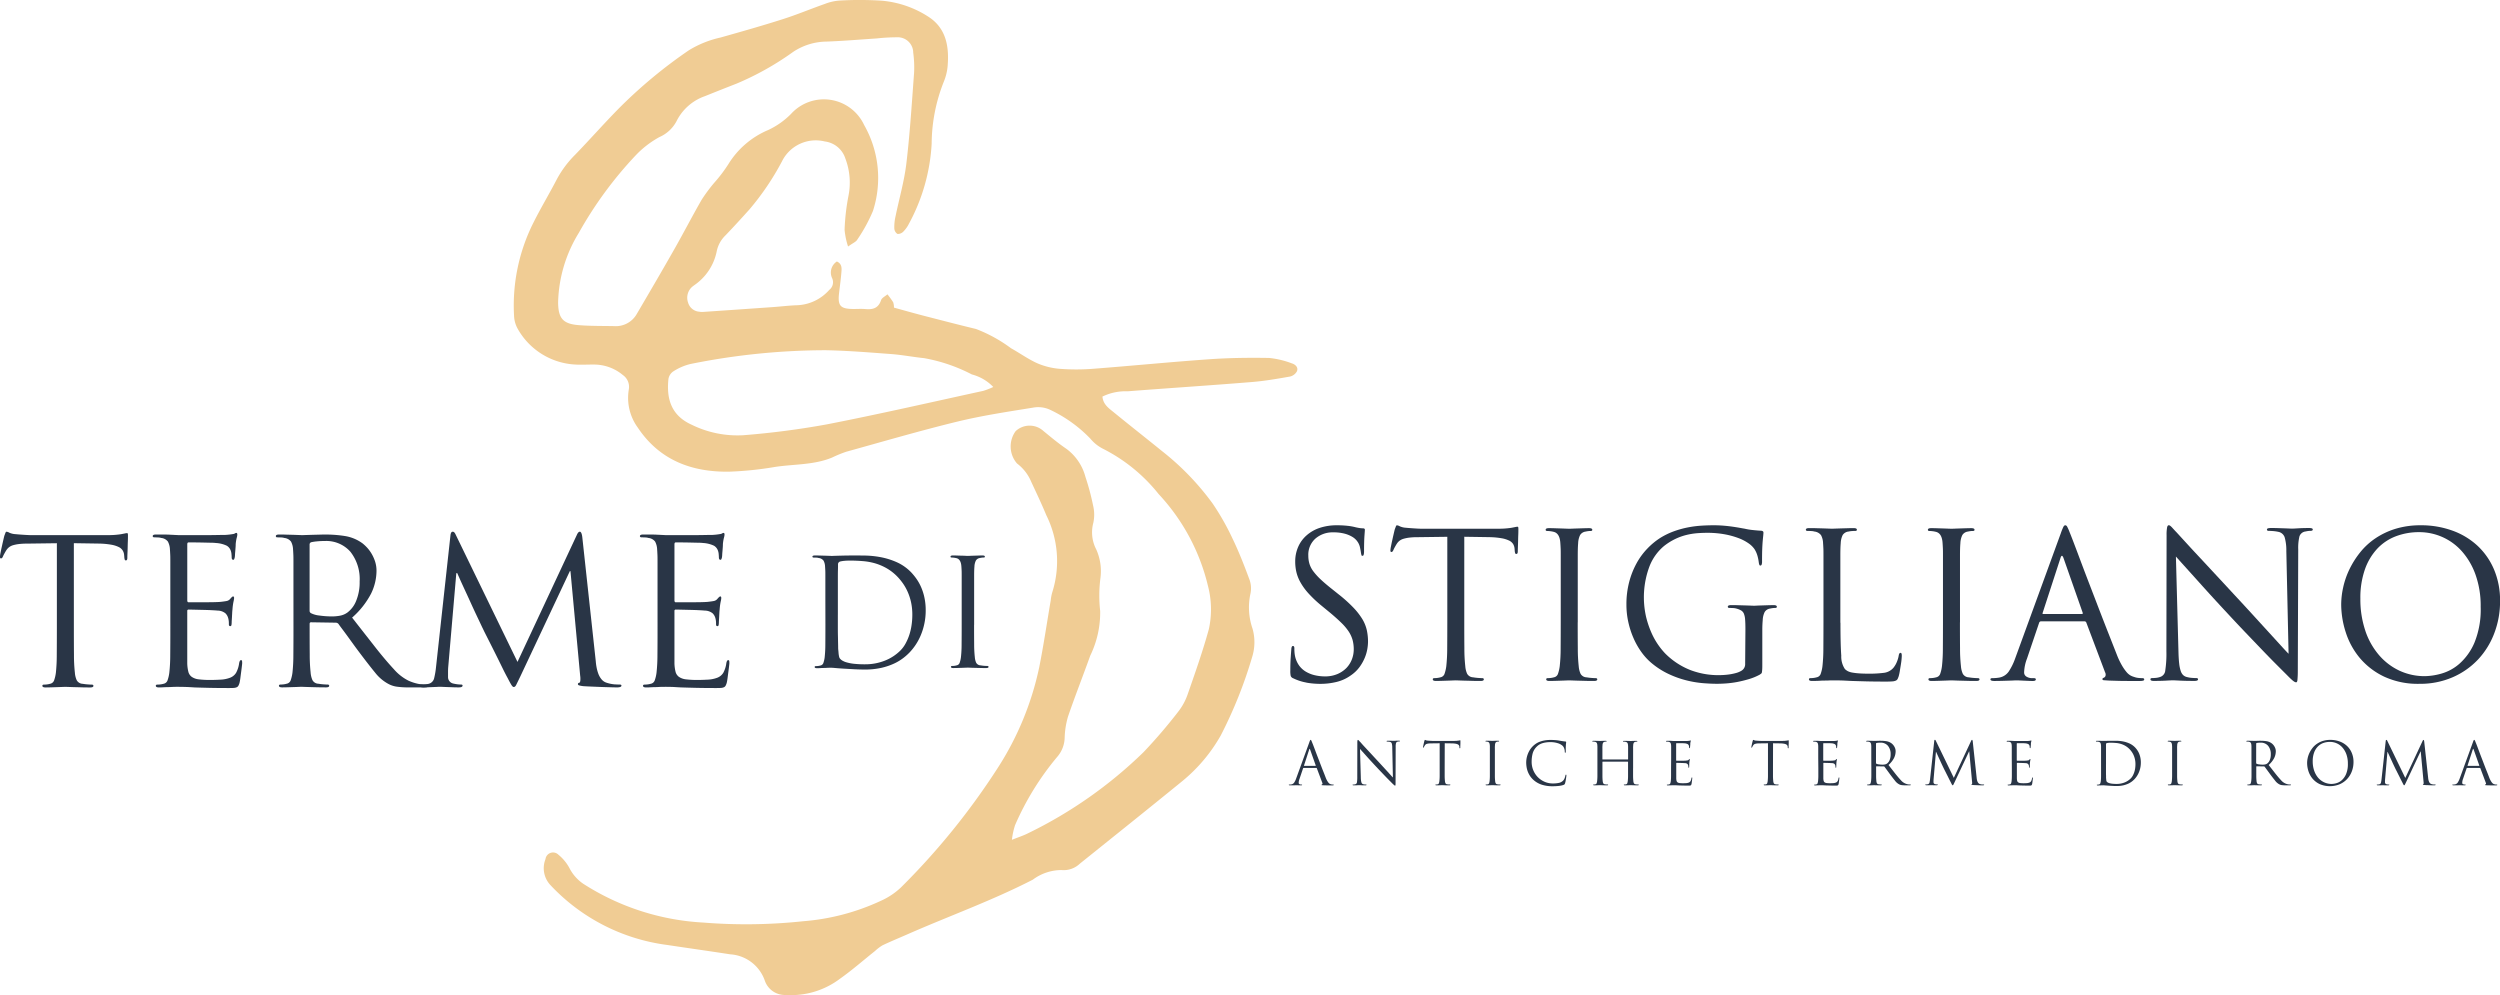
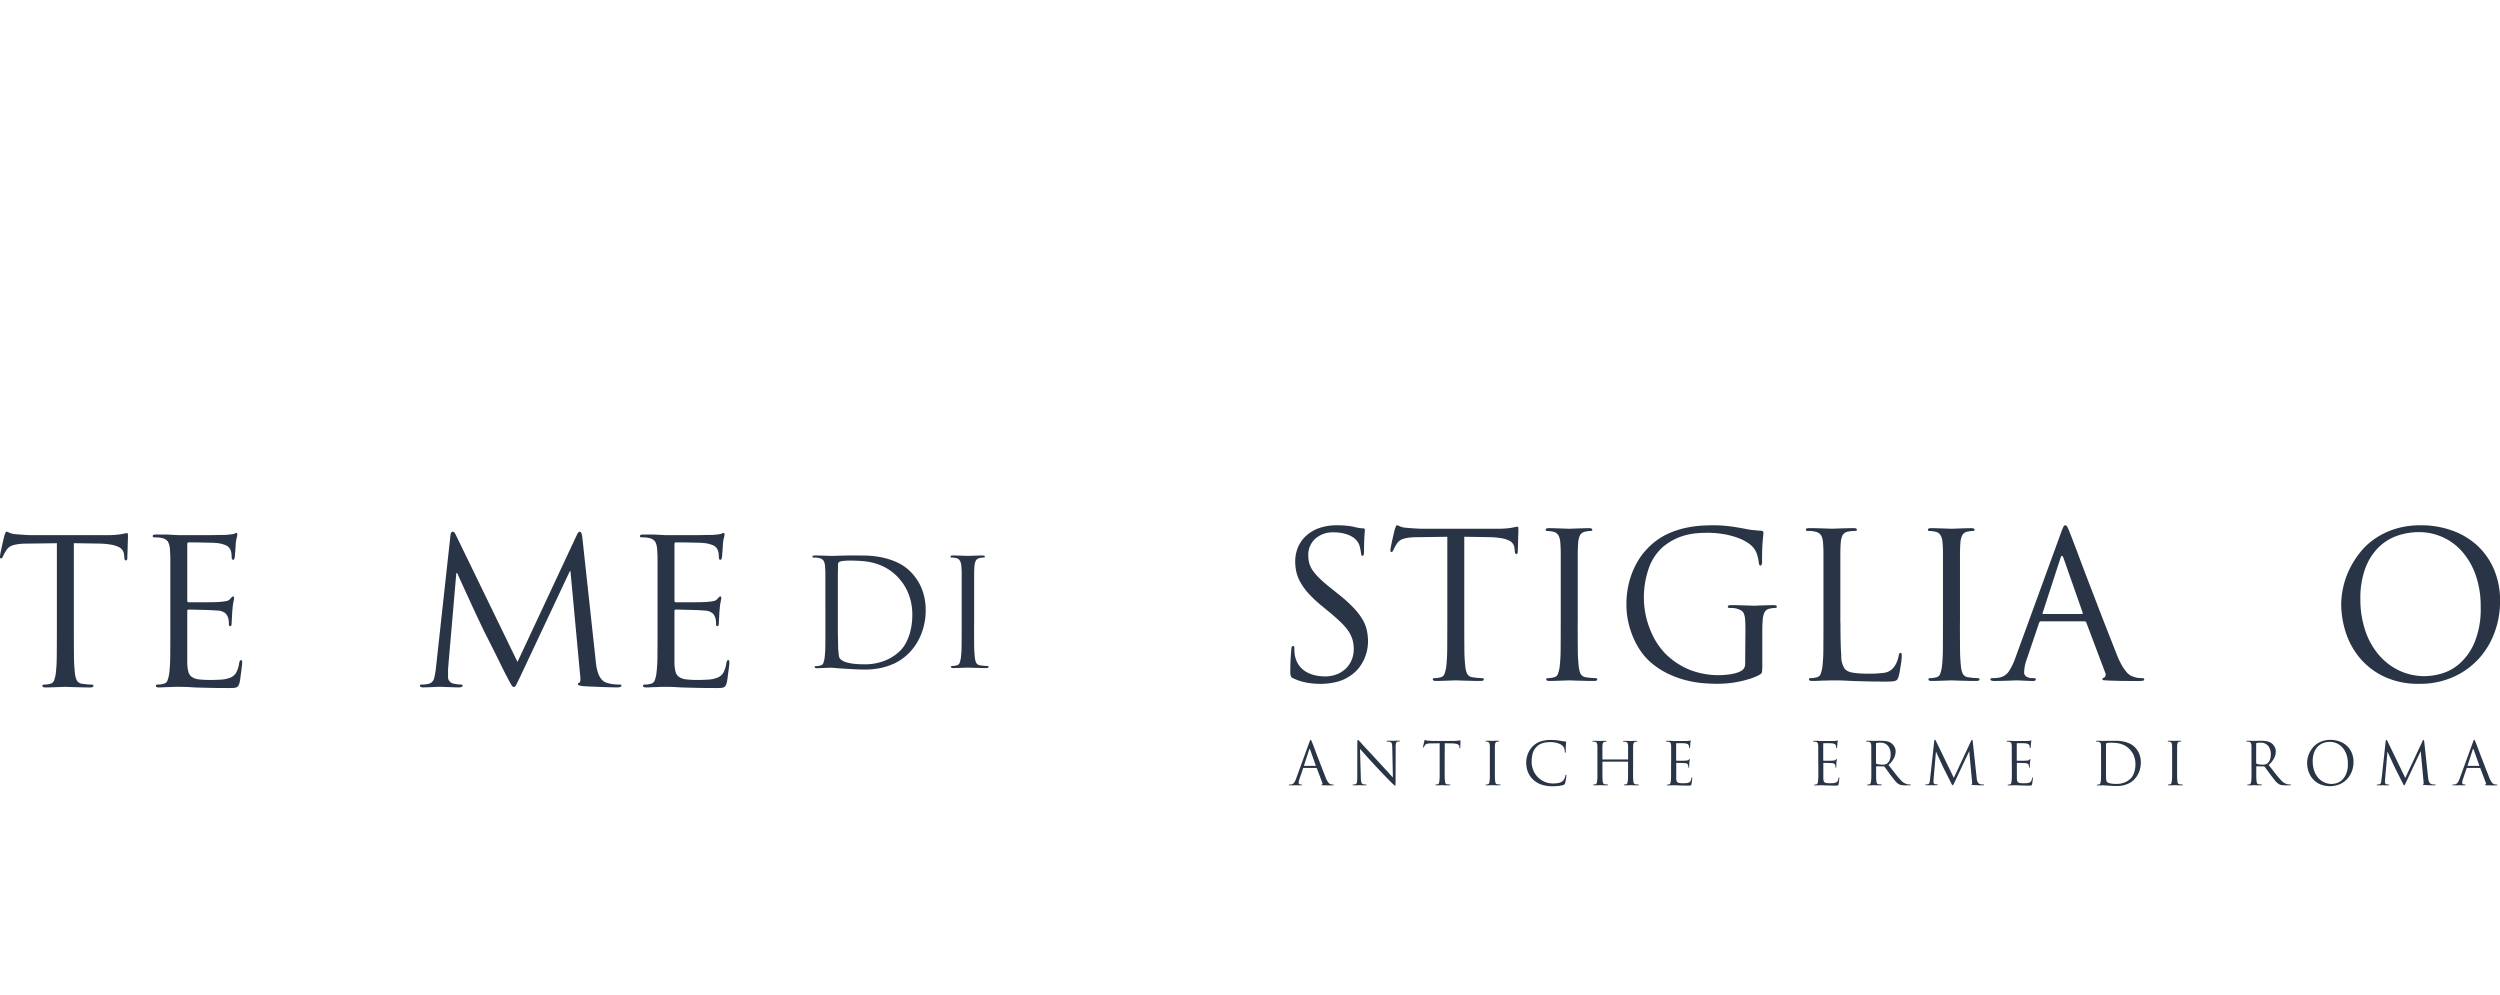
<svg xmlns="http://www.w3.org/2000/svg" id="logo_full_2" width="222" height="88.372" viewBox="0 0 222 88.372">
-   <path d="M145.23,210.4a4.043,4.043,0,0,0-1.9-1.112,14.773,14.773,0,0,0-4.247-1.448c-.973-.1-1.938-.288-2.912-.362-1.95-.145-3.9-.306-5.857-.342a60.866,60.866,0,0,0-11.973,1.224,4.951,4.951,0,0,0-1.521.655,1.007,1.007,0,0,0-.433.668c-.179,1.672.175,3.222,2.065,4.072a9.2,9.2,0,0,0,4.581.93,73.56,73.56,0,0,0,7.375-.956c4.662-.907,9.292-1.973,13.933-2.983a6.413,6.413,0,0,0,.889-.346m-12.892-12.468a6.589,6.589,0,0,1-.31-1.487,19.089,19.089,0,0,1,.344-3.017,6.012,6.012,0,0,0-.271-3.3,2.2,2.2,0,0,0-1.832-1.529,3.344,3.344,0,0,0-3.805,1.773,23.6,23.6,0,0,1-2.875,4.25c-.7.779-1.408,1.554-2.133,2.311a2.718,2.718,0,0,0-.786,1.433,4.767,4.767,0,0,1-1.725,2.8c-.161.134-.345.241-.5.383a1.29,1.29,0,0,0-.314,1.362,1.118,1.118,0,0,0,1,.806,1.2,1.2,0,0,0,.314.02q3.087-.21,6.172-.427c.731-.051,1.462-.144,2.194-.168a4.016,4.016,0,0,0,2.855-1.361.86.86,0,0,0,.26-1.031,1.172,1.172,0,0,1,.416-1.494c.471.215.432.617.4.985-.051.629-.141,1.254-.211,1.88-.115,1.051.127,1.33,1.179,1.352.384.009.771-.026,1.155.008.656.059,1.16-.059,1.4-.786.069-.214.373-.35.569-.521a8.422,8.422,0,0,1,.507.7,1.494,1.494,0,0,1,.072.48c.872.24,1.739.487,2.613.714,1.555.4,3.11.807,4.672,1.183a12.9,12.9,0,0,1,3.106,1.708c.795.44,1.54.984,2.366,1.349a6.307,6.307,0,0,0,2.023.485,19.244,19.244,0,0,0,2.934-.01c3.418-.263,6.831-.6,10.249-.842,1.777-.126,3.563-.149,5.344-.118a7.826,7.826,0,0,1,2.023.481c.314.093.6.359.449.709a.936.936,0,0,1-.613.462c-1.138.2-2.278.4-3.426.489-3.661.3-7.328.535-10.989.82a4.709,4.709,0,0,0-2.239.468c.056.7.573,1.044,1.019,1.408,1.408,1.152,2.842,2.273,4.254,3.421a23.428,23.428,0,0,1,4.511,4.669,22.268,22.268,0,0,1,1.757,3.091c.562,1.161,1.036,2.369,1.483,3.579a2.266,2.266,0,0,1,.12,1.331,5.752,5.752,0,0,0,.183,3.108,4.4,4.4,0,0,1-.021,2.481,39.573,39.573,0,0,1-2.8,7.006,14.375,14.375,0,0,1-3.438,4.074c-3.01,2.454-6.045,4.878-9.074,7.31a2.074,2.074,0,0,1-1.632.567,4.286,4.286,0,0,0-2.545.855c-3.612,1.859-7.431,3.223-11.137,4.853-.735.324-1.479.628-2.2.971a3.743,3.743,0,0,0-.664.5c-1.04.827-2.041,1.708-3.124,2.474a7.216,7.216,0,0,1-4.819,1.441,1.885,1.885,0,0,1-1.854-1.271,3.486,3.486,0,0,0-3.081-2.34c-1.866-.29-3.736-.549-5.6-.832a17.237,17.237,0,0,1-10.343-5.3,2.188,2.188,0,0,1-.452-2.322.674.674,0,0,1,1.144-.393,3.937,3.937,0,0,1,.981,1.187,3.739,3.739,0,0,0,1.224,1.393,21.88,21.88,0,0,0,10.652,3.447,47.783,47.783,0,0,0,8.9-.119,19.969,19.969,0,0,0,6.853-1.8,6.37,6.37,0,0,0,1.818-1.207,62.911,62.911,0,0,0,8.578-10.59,26.632,26.632,0,0,0,3.7-8.987c.388-1.955.677-3.929,1.013-5.894a4.118,4.118,0,0,1,.136-.722,9.156,9.156,0,0,0-.524-6.847c-.413-1-.881-1.982-1.339-2.966a3.954,3.954,0,0,0-1.267-1.636,2.307,2.307,0,0,1-.12-2.869,1.818,1.818,0,0,1,2.462-.018c.673.552,1.344,1.114,2.062,1.6a4.531,4.531,0,0,1,1.672,2.475,21.328,21.328,0,0,1,.679,2.536,3.42,3.42,0,0,1,.022,1.551,3.264,3.264,0,0,0,.254,2.345,4.707,4.707,0,0,1,.378,2.563,12.215,12.215,0,0,0-.022,2.924,8.755,8.755,0,0,1-.884,3.964c-.647,1.809-1.355,3.6-1.976,5.417a7.367,7.367,0,0,0-.293,1.854,2.691,2.691,0,0,1-.668,1.72,24.782,24.782,0,0,0-3.735,6.051,6.391,6.391,0,0,0-.281,1.307c.625-.25,1.037-.38,1.417-.574a39.228,39.228,0,0,0,10.261-7.2,45.668,45.668,0,0,0,3.073-3.583,5.324,5.324,0,0,0,.853-1.556c.667-1.915,1.343-3.833,1.882-5.787a8.212,8.212,0,0,0-.082-3.861,18.069,18.069,0,0,0-4.375-8.14,14.917,14.917,0,0,0-4.923-4.014,3.513,3.513,0,0,1-1.142-.909,12.133,12.133,0,0,0-3.561-2.556,2.5,2.5,0,0,0-1.509-.2c-2.24.363-4.493.7-6.7,1.234-3.325.81-6.613,1.773-9.912,2.687a11.173,11.173,0,0,0-1.257.517c-1.619.667-3.365.574-5.051.829a30.488,30.488,0,0,1-4.06.422c-3.336.055-6.2-1.017-8.128-3.9a4.481,4.481,0,0,1-.808-3.392,1.28,1.28,0,0,0-.526-1.288,4,4,0,0,0-2.614-.931c-.526-.005-1.051.03-1.574,0a6.233,6.233,0,0,1-5.14-3.156,2.569,2.569,0,0,1-.335-1.179,16.35,16.35,0,0,1,1.756-8.336c.643-1.281,1.385-2.513,2.044-3.786a9.24,9.24,0,0,1,1.624-2.175c1.288-1.33,2.515-2.721,3.812-4.044a42.773,42.773,0,0,1,6.284-5.23,9.136,9.136,0,0,1,2.806-1.132c1.846-.521,3.7-1.045,5.523-1.628,1.263-.4,2.49-.917,3.741-1.356a4.482,4.482,0,0,1,1.293-.3,30.749,30.749,0,0,1,3.775.011,9.055,9.055,0,0,1,4.19,1.459c1.476.979,1.781,2.527,1.666,4.178a4.716,4.716,0,0,1-.343,1.534,15.114,15.114,0,0,0-1.088,5.536,16.78,16.78,0,0,1-2.024,7.11,2.677,2.677,0,0,1-.484.68.68.68,0,0,1-.526.216.619.619,0,0,1-.282-.482,4.237,4.237,0,0,1,.1-1.042c.322-1.576.779-3.135.969-4.727.319-2.675.486-5.371.687-8.061a9.472,9.472,0,0,0-.077-1.783,1.372,1.372,0,0,0-1.441-1.369,16.821,16.821,0,0,0-1.776.1c-1.5.1-2.993.227-4.492.282a5.443,5.443,0,0,0-2.955.917,25.576,25.576,0,0,1-5.019,2.814q-1.416.552-2.826,1.12a4.463,4.463,0,0,0-2.524,2.247,3.145,3.145,0,0,1-1.505,1.381,8.606,8.606,0,0,0-2.065,1.579,34.656,34.656,0,0,0-5.089,6.921,12.335,12.335,0,0,0-1.842,6.172c.012,1.42.424,1.917,1.828,2.029,1.043.083,2.1.067,3.145.086a2.137,2.137,0,0,0,2.019-1.09c1.114-1.9,2.228-3.8,3.315-5.717.83-1.459,1.6-2.954,2.437-4.41a14.4,14.4,0,0,1,1.118-1.509,12.884,12.884,0,0,0,1.266-1.669,7.619,7.619,0,0,1,3.516-3.013,7.006,7.006,0,0,0,2.039-1.435,3.94,3.94,0,0,1,6.494.989,9.5,9.5,0,0,1,.781,7.63,14.25,14.25,0,0,1-1.4,2.557c-.111.187-.371.284-.8.593" transform="translate(-57.028 -176.037)" fill="#f0cc94" />
  <path d="M74.318,220.7q0,1.293.009,2.307a14.262,14.262,0,0,0,.081,1.589,2,2,0,0,0,.161.664.629.629,0,0,0,.537.324,4.245,4.245,0,0,0,.439.054c.161.012.284.018.367.018s.143.035.143.107c0,.1-.1.144-.286.144-.251,0-.5,0-.753-.009s-.481-.012-.689-.018-.383-.012-.52-.018l-.242-.008-.242.008c-.137.007-.3.013-.475.018l-.556.018c-.191.005-.353.009-.484.009-.191,0-.286-.049-.286-.144,0-.072.047-.107.144-.107a2.215,2.215,0,0,0,.268-.018,1.814,1.814,0,0,0,.269-.054.474.474,0,0,0,.367-.324,3.211,3.211,0,0,0,.152-.664A14.93,14.93,0,0,0,72.8,223q.008-1.014.009-2.307V213.1l-2.653.035a6.047,6.047,0,0,0-.707.037,3.2,3.2,0,0,0-.511.1,1.111,1.111,0,0,0-.358.17,1.1,1.1,0,0,0-.251.269c-.1.157-.163.274-.205.351s-.075.147-.1.206c-.047.121-.107.181-.179.181s-.089-.055-.089-.163a2.509,2.509,0,0,1,.054-.35q.053-.279.126-.6c.047-.216.093-.413.135-.594s.068-.287.08-.322c.024-.06.051-.131.081-.215s.063-.127.1-.127a.627.627,0,0,1,.26.09,1.523,1.523,0,0,0,.528.126c.263.025.537.045.825.063s.484.026.591.026h6.72c.288,0,.535-.008.744-.026s.386-.038.53-.063l.322-.063a.937.937,0,0,1,.18-.026.07.07,0,0,1,.08.063,1.006,1.006,0,0,1,.009.152c0,.132,0,.3-.009.5s-.012.406-.017.611-.013.385-.02.548-.008.266-.008.313c0,.157-.042.233-.126.233a.1.1,0,0,1-.1-.054.914.914,0,0,1-.044-.25l-.018-.2a.884.884,0,0,0-.126-.377.837.837,0,0,0-.349-.305,2.468,2.468,0,0,0-.663-.207,7,7,0,0,0-1.066-.1l-2.258-.035Z" transform="translate(-67.759 -164.862)" fill="#293546" />
  <path d="M79.693,217.509v-2.766c0-.274,0-.494-.009-.655s-.014-.314-.026-.459a1.617,1.617,0,0,0-.18-.7.852.852,0,0,0-.591-.322,1.119,1.119,0,0,0-.3-.046c-.126-.005-.23-.009-.314-.009s-.144-.035-.144-.107c0-.1.1-.144.288-.144h.645c.228,0,.442.007.646.018l.735.037h1.935c.489,0,.947,0,1.37-.009s.69-.009.8-.009a6.088,6.088,0,0,0,.771-.089.371.371,0,0,0,.124-.055.227.227,0,0,1,.126-.035c.048,0,.072.054.072.161a1.169,1.169,0,0,1-.054.279,3.529,3.529,0,0,0-.09.565c0,.048,0,.126-.008.233s-.016.225-.027.351-.021.245-.027.359a1.394,1.394,0,0,1-.026.242.713.713,0,0,1-.046.135.083.083,0,0,1-.08.061c-.1,0-.143-.076-.143-.233,0-.059-.007-.155-.018-.287a1.148,1.148,0,0,0-.09-.359.826.826,0,0,0-.322-.368,2.578,2.578,0,0,0-.949-.242,4.5,4.5,0,0,0-.485-.026l-.788-.018c-.275-.005-.532-.009-.77-.009h-.413c-.071,0-.107.06-.107.179v4.956c0,.119.037.179.107.179h1.346q.483,0,.914-.009c.286-.007.483-.016.591-.027.214-.024.387-.047.519-.072a.541.541,0,0,0,.323-.178c.131-.156.221-.234.269-.234s.089.048.089.144a1.774,1.774,0,0,1-.054.324,5.283,5.283,0,0,0-.09.683c-.012.1-.021.2-.026.313s-.013.228-.018.342-.012.215-.018.305-.008.152-.008.187a1.511,1.511,0,0,1-.018.225c-.013.079-.048.117-.109.117-.082,0-.124-.054-.124-.161s0-.189-.009-.279a1.544,1.544,0,0,0-.063-.314.932.932,0,0,0-.233-.385,1.138,1.138,0,0,0-.7-.242c-.119-.012-.307-.024-.565-.037s-.519-.02-.789-.026l-.752-.018c-.233-.005-.386-.009-.458-.009a.112.112,0,0,0-.126.126v4.651a3.442,3.442,0,0,0,.1.755.8.8,0,0,0,.306.448,1.357,1.357,0,0,0,.617.216,8.292,8.292,0,0,0,1.058.054q.359,0,.86-.027a2.724,2.724,0,0,0,.86-.17,1.069,1.069,0,0,0,.537-.44,2.438,2.438,0,0,0,.269-.853c.035-.18.089-.269.161-.269a.088.088,0,0,1,.1.089,1.661,1.661,0,0,1,.009.18q0,.053-.027.279c-.017.149-.038.317-.063.5s-.047.368-.071.549-.048.317-.072.413a1.253,1.253,0,0,1-.107.269.332.332,0,0,1-.162.135.8.8,0,0,1-.268.054c-.106.007-.251.009-.43.009q-1.022,0-1.764-.018t-1.264-.035c-.347-.024-.634-.039-.86-.045s-.407-.009-.537-.009h-.233c-.132,0-.294.005-.485.017s-.364.007-.556.018-.352.018-.484.018c-.191,0-.286-.048-.286-.144,0-.072.048-.107.144-.107a2.186,2.186,0,0,0,.268-.018,1.809,1.809,0,0,0,.269-.054.468.468,0,0,0,.367-.324,3.191,3.191,0,0,0,.152-.664,14.588,14.588,0,0,0,.081-1.589q.01-1.014.009-2.307Z" transform="translate(-64.568 -164.836)" fill="#293546" />
-   <path d="M89.487,219.038a.232.232,0,0,0,.126.215,2.088,2.088,0,0,0,.743.207,7.81,7.81,0,0,0,1.139.08,3.814,3.814,0,0,0,.68-.063,1.622,1.622,0,0,0,.664-.278,2.393,2.393,0,0,0,.779-1.032,4.3,4.3,0,0,0,.313-1.733,3.907,3.907,0,0,0-.824-2.64,2.856,2.856,0,0,0-2.275-.951,6.759,6.759,0,0,0-.735.037,3.642,3.642,0,0,0-.467.072.208.208,0,0,0-.143.215Zm-1.434-1.563V214.71c0-.274,0-.493-.009-.655s-.014-.314-.026-.457a1.608,1.608,0,0,0-.179-.7.853.853,0,0,0-.592-.324,1.107,1.107,0,0,0-.3-.046q-.188-.008-.314-.008c-.1,0-.143-.037-.143-.109,0-.1.1-.143.286-.143s.418,0,.645.009l.637.017.5.018c.136.007.217.009.242.009.047,0,.158,0,.331-.009l.592-.018.654-.017c.216-.007.394-.009.537-.009a11.013,11.013,0,0,1,1.712.134,3.594,3.594,0,0,1,1.568.656,3.762,3.762,0,0,1,.377.35,3.2,3.2,0,0,1,.4.529,3.507,3.507,0,0,1,.323.7,2.676,2.676,0,0,1,.135.861,4.662,4.662,0,0,1-.484,2.02,7.337,7.337,0,0,1-1.684,2.128l2.024,2.586q.914,1.167,1.7,2.011a4.219,4.219,0,0,0,1.291,1.006,4.164,4.164,0,0,0,.9.287c.167.024.311.039.43.045s.209.009.269.009c.107,0,.161.035.161.107a.112.112,0,0,1-.089.117,1.372,1.372,0,0,1-.341.028H98.34a7.132,7.132,0,0,1-1.165-.072,2.222,2.222,0,0,1-.752-.27,3.73,3.73,0,0,1-1.111-.96q-.537-.654-1.309-1.678c-.191-.252-.382-.51-.573-.772s-.374-.515-.547-.755-.335-.457-.484-.655-.267-.356-.35-.477a.326.326,0,0,0-.233-.107l-2.2-.035c-.084,0-.126.047-.126.143v.431q0,1.293.009,2.307a14.691,14.691,0,0,0,.08,1.59,2.036,2.036,0,0,0,.161.664.626.626,0,0,0,.539.322,4.23,4.23,0,0,0,.438.054c.162.012.284.018.367.018s.144.035.144.107c0,.1-.1.144-.286.144q-.377,0-.753-.009c-.251-.005-.481-.012-.689-.018s-.383-.012-.52-.017-.218-.009-.242-.009c-.251.012-.466.021-.645.026s-.365.013-.556.018-.353.009-.484.009c-.191,0-.288-.049-.288-.144,0-.072.048-.107.144-.107a2.245,2.245,0,0,0,.269-.018,1.8,1.8,0,0,0,.268-.054.469.469,0,0,0,.367-.322,3.312,3.312,0,0,0,.153-.664,14.691,14.691,0,0,0,.08-1.59q.01-1.014.009-2.307Z" transform="translate(-61.995 -164.802)" fill="#293546" />
  <path d="M111.894,223.586a4.573,4.573,0,0,0,.072.538,3.459,3.459,0,0,0,.152.557,1.723,1.723,0,0,0,.279.494.944.944,0,0,0,.466.314,2.974,2.974,0,0,0,.707.144c.209.01.362.017.458.017s.144.03.144.09-.037.1-.109.126a.869.869,0,0,1-.268.035c-.1,0-.276,0-.537-.009s-.551-.014-.86-.026l-.9-.037c-.294-.012-.523-.024-.69-.035a2.337,2.337,0,0,1-.4-.072c-.064-.024-.1-.06-.1-.107q0-.108.126-.126c.047-.012.078-.081.09-.207a1.928,1.928,0,0,0-.018-.44l-.86-9.265h-.054l-4.391,9.337q-.286.593-.377.772c-.059.121-.131.181-.214.181-.06,0-.126-.058-.2-.172s-.191-.331-.358-.655q-.18-.322-.511-1t-.671-1.355q-.341-.682-.611-1.212c-.178-.352-.28-.554-.3-.6s-.1-.2-.216-.448-.263-.554-.43-.907-.344-.734-.528-1.141-.362-.79-.528-1.149-.311-.673-.43-.942-.2-.447-.234-.531H99.51l-.718,8.332c-.012.144-.017.293-.017.448v.468a.582.582,0,0,0,.466.557,3.656,3.656,0,0,0,.412.072c.12.01.209.017.269.017.1,0,.143.03.143.09q0,.161-.322.161c-.167,0-.34,0-.52-.009s-.349-.012-.51-.018-.3-.012-.413-.017-.188-.009-.224-.009-.114,0-.233.009l-.4.017-.458.018c-.156.007-.293.009-.412.009-.2,0-.3-.054-.3-.161,0-.06.059-.09.179-.09.072,0,.145,0,.224-.009a3.1,3.1,0,0,0,.314-.044.665.665,0,0,0,.556-.529,7.062,7.062,0,0,0,.161-.96L98.99,212.4c.024-.216.09-.324.2-.324s.186.089.268.27l5.484,11.293,5.27-11.276c.082-.191.173-.287.268-.287s.179.161.216.485Z" transform="translate(-58.989 -164.861)" fill="#293546" />
  <path d="M112.778,217.509v-2.766c0-.274,0-.494-.009-.655s-.014-.314-.026-.459a1.617,1.617,0,0,0-.18-.7.852.852,0,0,0-.591-.322,1.119,1.119,0,0,0-.3-.046c-.126-.005-.23-.009-.314-.009s-.144-.035-.144-.107c0-.1.1-.144.288-.144h.645c.228,0,.442.007.646.018l.735.037h1.935c.489,0,.947,0,1.37-.009s.69-.009.8-.009a6.088,6.088,0,0,0,.771-.089.371.371,0,0,0,.124-.055.227.227,0,0,1,.126-.035c.048,0,.072.054.072.161a1.166,1.166,0,0,1-.054.279,3.528,3.528,0,0,0-.09.565c0,.048,0,.126-.008.233s-.016.225-.027.351-.021.245-.027.359a1.388,1.388,0,0,1-.026.242.71.71,0,0,1-.046.135.083.083,0,0,1-.08.061c-.1,0-.143-.076-.143-.233,0-.059-.007-.155-.018-.287a1.151,1.151,0,0,0-.09-.359.826.826,0,0,0-.322-.368,2.579,2.579,0,0,0-.951-.242,4.445,4.445,0,0,0-.484-.026l-.789-.018c-.275-.005-.532-.009-.77-.009h-.413c-.071,0-.107.06-.107.179v4.956c0,.119.037.179.107.179h1.346q.482,0,.914-.009c.286-.007.482-.016.591-.027.214-.024.387-.047.519-.072a.54.54,0,0,0,.323-.178c.131-.156.221-.234.269-.234s.089.048.089.144a1.773,1.773,0,0,1-.054.324,5.269,5.269,0,0,0-.09.683c-.012.1-.021.2-.026.313s-.013.228-.018.342-.012.215-.018.305-.008.152-.008.187a1.513,1.513,0,0,1-.018.225c-.013.079-.048.117-.109.117-.084,0-.124-.054-.124-.161s0-.189-.009-.279a1.543,1.543,0,0,0-.063-.314.932.932,0,0,0-.233-.385,1.138,1.138,0,0,0-.7-.242c-.119-.012-.307-.024-.565-.037s-.519-.02-.788-.026l-.752-.018c-.233-.005-.386-.009-.458-.009a.112.112,0,0,0-.126.126v4.651a3.443,3.443,0,0,0,.1.755.8.8,0,0,0,.306.448,1.358,1.358,0,0,0,.617.216,8.293,8.293,0,0,0,1.058.054q.359,0,.86-.027a2.724,2.724,0,0,0,.86-.17,1.069,1.069,0,0,0,.537-.44,2.438,2.438,0,0,0,.269-.853c.035-.18.089-.269.161-.269a.088.088,0,0,1,.1.089,1.681,1.681,0,0,1,.009.18q0,.053-.027.279c-.017.149-.038.317-.063.5s-.047.368-.071.549-.048.317-.072.413a1.253,1.253,0,0,1-.107.269.333.333,0,0,1-.162.135.8.8,0,0,1-.268.054c-.107.007-.251.009-.43.009q-1.022,0-1.765-.018c-.5-.012-.918-.024-1.263-.035s-.634-.039-.86-.045-.407-.009-.537-.009H113.3c-.132,0-.294.005-.485.017s-.364.007-.556.018-.352.018-.484.018c-.191,0-.286-.048-.286-.144,0-.072.048-.107.144-.107a2.185,2.185,0,0,0,.268-.018,1.809,1.809,0,0,0,.269-.054.468.468,0,0,0,.367-.324,3.191,3.191,0,0,0,.152-.664,14.591,14.591,0,0,0,.081-1.589q.01-1.014.009-2.307Z" transform="translate(-54.389 -164.836)" fill="#293546" />
  <path d="M156.817,225.61a4.421,4.421,0,0,1-1.166-.377.376.376,0,0,1-.231-.207,1.912,1.912,0,0,1-.037-.476q0-.682.037-1.184c.022-.335.04-.575.052-.719.012-.191.06-.287.144-.287s.126.067.126.2c0,.084,0,.182.008.3a2.886,2.886,0,0,0,.046.368,2.256,2.256,0,0,0,.358.853,2.011,2.011,0,0,0,.619.566,2.784,2.784,0,0,0,.8.314,3.928,3.928,0,0,0,.877.1,2.773,2.773,0,0,0,1.13-.215,2.469,2.469,0,0,0,.8-.548,2.326,2.326,0,0,0,.476-.764,2.474,2.474,0,0,0,.16-.862,3.226,3.226,0,0,0-.106-.853,2.74,2.74,0,0,0-.35-.753,4.743,4.743,0,0,0-.637-.755q-.394-.387-.968-.871l-.807-.664a10.748,10.748,0,0,1-1.165-1.1,5.358,5.358,0,0,1-.707-.979,3.541,3.541,0,0,1-.358-.916,4.149,4.149,0,0,1-.1-.907,3.226,3.226,0,0,1,.262-1.311,2.9,2.9,0,0,1,.744-1.022,3.352,3.352,0,0,1,1.164-.666,4.766,4.766,0,0,1,1.542-.233,8.319,8.319,0,0,1,.922.046,4.938,4.938,0,0,1,.744.134c.167.037.3.06.386.072a1.873,1.873,0,0,0,.242.018c.119,0,.179.042.179.126,0,.047-.012.224-.035.529s-.037.763-.037,1.373c0,.276-.042.414-.126.414-.06,0-.1-.021-.107-.063s-.024-.1-.037-.172c-.012-.107-.038-.259-.08-.457a1.451,1.451,0,0,0-.153-.44,1.663,1.663,0,0,0-.161-.233,1.477,1.477,0,0,0-.386-.324,2.622,2.622,0,0,0-.671-.278,3.841,3.841,0,0,0-1.023-.117,2.319,2.319,0,0,0-1.568.548,1.915,1.915,0,0,0-.637,1.535,2.494,2.494,0,0,0,.1.709,2.187,2.187,0,0,0,.349.673,5.567,5.567,0,0,0,.672.736c.28.263.637.563,1.066.9l.5.4a12.631,12.631,0,0,1,1.3,1.167,6.091,6.091,0,0,1,.807,1.031,3.331,3.331,0,0,1,.4.988,4.743,4.743,0,0,1,.107,1.032,4.029,4.029,0,0,1-.063.647,3.638,3.638,0,0,1-.233.79,3.99,3.99,0,0,1-.466.817,3.165,3.165,0,0,1-.762.726,3.625,3.625,0,0,1-1.272.584,6.009,6.009,0,0,1-1.433.17,7.045,7.045,0,0,1-1.236-.107" transform="translate(-40.803 -164.997)" fill="#293546" />
  <path d="M168.739,220.259q0,1.293.009,2.307a14.263,14.263,0,0,0,.081,1.589,2,2,0,0,0,.161.664.628.628,0,0,0,.537.324,4.285,4.285,0,0,0,.439.054c.161.012.284.018.367.018s.143.035.143.107c0,.1-.1.144-.286.144-.251,0-.5,0-.753-.009s-.481-.012-.689-.018-.383-.012-.52-.018l-.242-.008-.242.008c-.137.007-.3.013-.475.018l-.556.018c-.191.005-.352.009-.484.009-.191,0-.286-.048-.286-.144,0-.072.047-.107.144-.107a2.211,2.211,0,0,0,.268-.018,1.812,1.812,0,0,0,.269-.054.474.474,0,0,0,.367-.324,3.3,3.3,0,0,0,.152-.664,14.907,14.907,0,0,0,.081-1.589q.008-1.014.009-2.307v-7.595l-2.653.035a5.767,5.767,0,0,0-.707.037,3.2,3.2,0,0,0-.511.1,1.111,1.111,0,0,0-.358.17,1.1,1.1,0,0,0-.251.269c-.1.157-.163.274-.205.351s-.074.147-.1.206c-.047.121-.107.181-.179.181s-.089-.055-.089-.162a2.5,2.5,0,0,1,.054-.35q.053-.279.126-.6c.047-.215.093-.413.135-.593s.068-.287.08-.322c.024-.06.051-.131.081-.215s.063-.127.1-.127a.628.628,0,0,1,.26.09,1.53,1.53,0,0,0,.528.126c.263.025.537.045.825.063s.484.026.591.026h6.721c.286,0,.533-.008.744-.026s.384-.038.528-.063l.323-.063a.912.912,0,0,1,.179-.026.07.07,0,0,1,.08.063,1.2,1.2,0,0,1,.009.152c0,.132,0,.3-.009.5s-.012.406-.017.61-.013.385-.018.546-.009.267-.009.314c0,.157-.043.233-.126.233a.1.1,0,0,1-.1-.054.848.848,0,0,1-.046-.25l-.017-.2a.921.921,0,0,0-.125-.377.85.85,0,0,0-.35-.305,2.514,2.514,0,0,0-.663-.207,6.97,6.97,0,0,0-1.066-.1l-2.258-.035Z" transform="translate(-38.712 -164.997)" fill="#293546" />
  <path d="M175.569,220.2q0,1.293.009,2.307a14.262,14.262,0,0,0,.081,1.589,1.994,1.994,0,0,0,.161.664.627.627,0,0,0,.537.324,4.291,4.291,0,0,0,.439.054c.161.012.284.018.367.018s.143.035.143.107c0,.1-.1.144-.286.144-.251,0-.5,0-.753-.009l-.689-.018c-.209-.005-.382-.012-.52-.018l-.242-.008-.242.008c-.137.007-.3.013-.475.018l-.556.018c-.191.005-.352.009-.484.009-.191,0-.286-.048-.286-.144,0-.072.047-.107.144-.107a2.193,2.193,0,0,0,.268-.018,1.814,1.814,0,0,0,.269-.054.474.474,0,0,0,.367-.324,3.209,3.209,0,0,0,.152-.664,14.574,14.574,0,0,0,.081-1.589q.008-1.014.009-2.307v-5.926c0-.275,0-.494-.009-.655s-.016-.314-.027-.459q-.053-.878-.609-1a2.286,2.286,0,0,0-.3-.054,2.49,2.49,0,0,0-.251-.018c-.1,0-.143-.035-.143-.107,0-.1.1-.144.286-.144.144,0,.316,0,.519.009l.574.018c.179.007.337.012.475.018l.242.008.242-.008c.139-.007.3-.012.476-.018l.556-.018c.19-.005.352-.009.484-.009.19,0,.286.048.286.144,0,.072-.048.107-.144.107-.06,0-.123,0-.188.009a2.387,2.387,0,0,0-.26.045.674.674,0,0,0-.492.314,1.79,1.79,0,0,0-.171.709c-.012.144-.021.3-.026.459s-.009.38-.009.655V220.2Z" transform="translate(-35.469 -164.937)" fill="#293546" />
  <path d="M188.772,220.887c0-.359-.009-.648-.027-.871a1.689,1.689,0,0,0-.107-.52.6.6,0,0,0-.242-.287,1.676,1.676,0,0,0-.43-.172,1.185,1.185,0,0,0-.3-.045c-.126-.007-.23-.009-.314-.009s-.144-.035-.144-.107c0-.1.1-.144.288-.144s.418,0,.645.009l.637.018c.2.007.363.012.5.018s.217.009.242.009.1,0,.242-.009.3-.012.475-.018l.556-.018c.191-.005.352-.009.484-.009.191,0,.286.048.286.144,0,.072-.048.107-.144.107a1.837,1.837,0,0,0-.187.009,2.3,2.3,0,0,0-.26.045.674.674,0,0,0-.493.314,1.771,1.771,0,0,0-.17.71q-.037.43-.037.861v3.017c0,.2,0,.363-.008.476a2.387,2.387,0,0,1-.027.27.194.194,0,0,1-.072.134c-.035.025-.078.055-.126.09a5,5,0,0,1-.932.386c-.335.1-.671.185-1.012.252a8.917,8.917,0,0,1-.986.135c-.316.024-.607.035-.868.035-.348,0-.753-.018-1.22-.054a9.324,9.324,0,0,1-1.5-.252,8.6,8.6,0,0,1-1.612-.584,6.972,6.972,0,0,1-1.568-1.032,5.3,5.3,0,0,1-.8-.888,6.645,6.645,0,0,1-.68-1.186,7.608,7.608,0,0,1-.475-1.427,7.083,7.083,0,0,1-.18-1.617,7.746,7.746,0,0,1,.243-1.993,7.218,7.218,0,0,1,.654-1.661,6.123,6.123,0,0,1,.959-1.31,6.291,6.291,0,0,1,1.138-.943,6.513,6.513,0,0,1,1.237-.6,8.286,8.286,0,0,1,1.237-.341,9.421,9.421,0,0,1,1.191-.153c.387-.024.756-.035,1.1-.035.286,0,.574.012.86.035s.556.054.806.09.472.072.664.107.327.06.412.072a5.409,5.409,0,0,0,.7.117q.41.045.752.063a.287.287,0,0,1,.179.063.156.156,0,0,1,.035.1c0,.06-.007.144-.017.252s-.027.258-.044.448-.034.439-.046.738-.017.67-.017,1.112a.828.828,0,0,1-.037.3.127.127,0,0,1-.126.081c-.06,0-.1-.089-.126-.27a3.891,3.891,0,0,0-.1-.529,2.286,2.286,0,0,0-.279-.655,2.029,2.029,0,0,0-.519-.512,3.977,3.977,0,0,0-.888-.466,7.056,7.056,0,0,0-1.236-.342,8.489,8.489,0,0,0-1.569-.134q-.43,0-.887.035a6.186,6.186,0,0,0-.94.153,5.112,5.112,0,0,0-1,.359,5.335,5.335,0,0,0-1.012.637,4.447,4.447,0,0,0-1.281,1.805,7.83,7.83,0,0,0-.288,4.516,8.394,8.394,0,0,0,.5,1.445,6.287,6.287,0,0,0,.628,1.086,6.2,6.2,0,0,0,.565.683,6.516,6.516,0,0,0,2.266,1.482,6.992,6.992,0,0,0,2.428.439c.156,0,.33-.005.52-.017s.379-.033.565-.063a4.816,4.816,0,0,0,.528-.117,1.842,1.842,0,0,0,.43-.18.669.669,0,0,0,.358-.629Z" transform="translate(-33.779 -164.997)" fill="#293546" />
  <path d="M193.464,220.235q0,1.975.072,2.927a1.993,1.993,0,0,0,.322,1.186,1.167,1.167,0,0,0,.26.189,1.431,1.431,0,0,0,.395.124,5.723,5.723,0,0,0,.609.072q.367.027.887.027a10.122,10.122,0,0,0,1.281-.072,1.314,1.314,0,0,0,.888-.466,2.043,2.043,0,0,0,.3-.521,2.468,2.468,0,0,0,.161-.557c.023-.155.078-.233.161-.233s.109.09.109.27c0,.047-.007.143-.018.287s-.034.305-.063.485-.06.362-.089.548a4.759,4.759,0,0,1-.1.476,2.168,2.168,0,0,1-.1.252.329.329,0,0,1-.153.144.909.909,0,0,1-.314.072c-.137.012-.326.017-.565.017q-.967,0-1.684-.017c-.477-.012-.907-.025-1.291-.037s-.717-.038-1-.045-.562-.009-.825-.009c-.035,0-.122,0-.259.009s-.3.009-.476.009-.361.021-.545.026-.344.009-.476.009c-.191,0-.286-.047-.286-.143,0-.072.047-.109.144-.109a2.181,2.181,0,0,0,.268-.017,1.814,1.814,0,0,0,.269-.055.47.47,0,0,0,.367-.322,3.213,3.213,0,0,0,.152-.664,14.618,14.618,0,0,0,.081-1.589q.008-1.016.009-2.307v-5.926c0-.275,0-.494-.009-.656s-.016-.313-.027-.457a1.6,1.6,0,0,0-.179-.7.853.853,0,0,0-.591-.324,1.123,1.123,0,0,0-.3-.045c-.126-.007-.23-.009-.314-.009s-.144-.037-.144-.107c0-.1.1-.144.288-.144s.417,0,.645.009l.635.017.5.018c.137.007.218.009.242.009s.114,0,.269-.009l.537-.018.618-.017c.209-.007.379-.009.51-.009.191,0,.288.047.288.144,0,.071-.048.107-.144.107-.06,0-.146,0-.259.009a1.943,1.943,0,0,0-.332.045.705.705,0,0,0-.528.314,1.785,1.785,0,0,0-.171.709c-.012.144-.021.3-.026.457s-.009.381-.009.656v5.961Z" transform="translate(-30.031 -164.937)" fill="#293546" />
  <path d="M201.526,220.2q0,1.293.009,2.307a14.248,14.248,0,0,0,.081,1.589,2,2,0,0,0,.161.664.628.628,0,0,0,.537.324,4.289,4.289,0,0,0,.439.054c.161.012.284.018.367.018s.143.035.143.107c0,.1-.1.144-.286.144-.251,0-.5,0-.753-.009l-.689-.018c-.209-.005-.382-.012-.52-.018l-.242-.008-.242.008c-.137.007-.3.013-.475.018l-.556.018c-.191.005-.352.009-.484.009-.191,0-.286-.048-.286-.144,0-.072.047-.107.144-.107a2.195,2.195,0,0,0,.268-.018,1.814,1.814,0,0,0,.269-.054.474.474,0,0,0,.367-.324,3.209,3.209,0,0,0,.152-.664,14.6,14.6,0,0,0,.081-1.589q.008-1.014.009-2.307v-5.926c0-.275,0-.494-.009-.655s-.016-.314-.027-.459q-.053-.878-.609-1a2.285,2.285,0,0,0-.3-.054,2.488,2.488,0,0,0-.251-.018c-.1,0-.143-.035-.143-.107,0-.1.1-.144.286-.144.144,0,.316,0,.519.009l.574.018c.179.007.337.012.475.018l.242.008.242-.008c.139-.007.3-.012.476-.018l.556-.018c.19-.005.352-.009.484-.009.19,0,.286.048.286.144,0,.072-.048.107-.144.107-.06,0-.123,0-.188.009a2.389,2.389,0,0,0-.26.045.674.674,0,0,0-.492.314,1.79,1.79,0,0,0-.171.709c-.012.144-.021.3-.026.459s-.009.38-.009.655V220.2Z" transform="translate(-27.484 -164.937)" fill="#293546" />
  <path d="M211.044,219.523c.072,0,.1-.042.072-.126l-1.7-4.847c-.1-.263-.186-.263-.269,0l-1.576,4.847c-.037.084-.018.126.052.126Zm-1.863-7.182a4.8,4.8,0,0,1,.233-.575c.047-.084.1-.124.161-.124a.2.2,0,0,1,.162.115,4.361,4.361,0,0,1,.233.531q.071.161.332.844t.626,1.66q.367.981.816,2.147t.887,2.307q.439,1.14.843,2.163l.671,1.706a6.633,6.633,0,0,0,.458.97,4.115,4.115,0,0,0,.412.593,1.336,1.336,0,0,0,.358.305,1.534,1.534,0,0,0,.314.126,1.574,1.574,0,0,0,.386.089c.124.012.235.018.331.018.119,0,.179.035.179.107s-.035.1-.107.117a1.023,1.023,0,0,1-.251.027h-1.057c-.251,0-.53,0-.834-.009s-.612-.016-.922-.028c-.169-.012-.3-.021-.395-.026s-.144-.039-.144-.1.042-.1.126-.126a.279.279,0,0,0,.144-.152.431.431,0,0,0-.037-.333l-1.666-4.416a.173.173,0,0,0-.162-.107h-3.852a.186.186,0,0,0-.179.143l-1.076,3.178a3.673,3.673,0,0,0-.251,1.2.422.422,0,0,0,.225.4.923.923,0,0,0,.456.126h.179c.12,0,.179.035.179.107,0,.1-.089.144-.268.144-.107,0-.233,0-.377-.009l-.412-.018-.367-.018c-.114-.005-.195-.009-.242-.009s-.141,0-.279.009-.3.012-.493.018l-.608.018c-.216.005-.432.009-.646.009s-.34-.048-.34-.144c0-.072.054-.107.161-.107.06,0,.144,0,.251-.009a2.338,2.338,0,0,0,.268-.027,1.3,1.3,0,0,0,.942-.548,5.192,5.192,0,0,0,.565-1.14Z" transform="translate(-26.177 -164.997)" fill="#293546" />
-   <path d="M216.285,223.023c.012.371.033.68.063.925a3.241,3.241,0,0,0,.126.61.93.93,0,0,0,.205.368.71.71,0,0,0,.3.179,2.522,2.522,0,0,0,.511.089c.173.012.3.018.386.018s.143.035.143.107c0,.1-.107.144-.322.144-.514,0-.939-.009-1.272-.026s-.544-.028-.628-.028-.29.009-.619.028-.7.026-1.1.026c-.191,0-.286-.048-.286-.144,0-.072.047-.107.144-.107.071,0,.179-.007.322-.018a1.616,1.616,0,0,0,.413-.089.653.653,0,0,0,.438-.575,9.912,9.912,0,0,0,.1-1.706l.017-10.288a3.6,3.6,0,0,1,.046-.709c.029-.126.08-.189.152-.189s.17.072.3.215.237.263.332.359c.072.072.277.3.619.673s.773.848,1.3,1.41,1.114,1.2,1.767,1.9,1.322,1.431,2.015,2.172q.663.719,1.335,1.454l1.263,1.383c.395.431.74.811,1.04,1.14s.52.566.664.709l-.2-9.121a4.2,4.2,0,0,0-.153-1.238.741.741,0,0,0-.547-.468,3.674,3.674,0,0,0-.51-.072c-.174-.012-.3-.017-.367-.017-.1,0-.144-.042-.144-.126s.119-.126.358-.126c.2,0,.4,0,.6.008l.556.018c.173.007.323.012.449.018s.212.009.26.009c.094,0,.28-.009.556-.027s.6-.026.968-.026q.322,0,.322.126c0,.084-.065.126-.2.126-.048,0-.1,0-.17.008a2.175,2.175,0,0,0-.26.046.65.65,0,0,0-.554.44,4.364,4.364,0,0,0-.107,1.157l-.037,10.523c0,.3,0,.532-.009.7s-.016.293-.026.377a.412.412,0,0,1-.046.161.09.09,0,0,1-.08.037.292.292,0,0,1-.135-.046,1.267,1.267,0,0,1-.224-.17c-.1-.084-.22-.2-.367-.35s-.345-.345-.583-.583l-.547-.548q-.475-.476-1.156-1.186t-1.47-1.535q-.788-.825-1.505-1.6-.789-.845-1.533-1.661t-1.37-1.518q-.63-.7-1.093-1.212t-.681-.762Z" transform="translate(-22.833 -164.997)" fill="#293546" />
  <path d="M228.887,221a6.466,6.466,0,0,0,1.22,2.172,5.412,5.412,0,0,0,1.818,1.383,5.289,5.289,0,0,0,2.26.485,5.756,5.756,0,0,0,1.452-.225,4.138,4.138,0,0,0,1.62-.888,5.232,5.232,0,0,0,1.329-1.876,7.8,7.8,0,0,0,.547-3.169,8.23,8.23,0,0,0-.458-2.856,6.332,6.332,0,0,0-1.211-2.074,5.059,5.059,0,0,0-3.782-1.7,5.773,5.773,0,0,0-2.086.368,4.412,4.412,0,0,0-1.658,1.114,5.236,5.236,0,0,0-1.093,1.849,7.632,7.632,0,0,0-.395,2.577,8.707,8.707,0,0,0,.438,2.838m-1.961-3.861a7.345,7.345,0,0,1,.554-1.589,7.974,7.974,0,0,1,.941-1.49,6.14,6.14,0,0,1,1.352-1.249,6.75,6.75,0,0,1,1.793-.853,7.519,7.519,0,0,1,2.24-.314,8.136,8.136,0,0,1,2.8.468,6.512,6.512,0,0,1,2.232,1.338,6.182,6.182,0,0,1,1.478,2.118,7.016,7.016,0,0,1,.537,2.81,7.89,7.89,0,0,1-.51,2.846,7.059,7.059,0,0,1-1.442,2.335,6.815,6.815,0,0,1-2.258,1.58,7.219,7.219,0,0,1-2.938.583,7.112,7.112,0,0,1-3.163-.646,6.419,6.419,0,0,1-2.161-1.67,6.751,6.751,0,0,1-1.234-2.27,8.123,8.123,0,0,1-.4-2.47,7.1,7.1,0,0,1,.18-1.526" transform="translate(-18.849 -164.997)" fill="#293546" />
  <path d="M157.65,228.492c.021,0,.027-.012.021-.037l-.5-1.416c-.029-.076-.054-.076-.078,0l-.46,1.416c-.01.025-.007.037.014.037Zm-.544-2.1a1.22,1.22,0,0,1,.068-.168c.013-.025.029-.037.047-.037s.033.012.047.034a1.365,1.365,0,0,1,.068.155c.013.031.046.114.1.246l.183.485q.106.287.238.626c.088.228.174.452.259.675s.167.432.247.632.144.365.195.5a2.086,2.086,0,0,0,.133.283,1.267,1.267,0,0,0,.12.173.4.4,0,0,0,.1.089.366.366,0,0,0,.093.037.4.4,0,0,0,.113.026.881.881,0,0,0,.1.005c.035,0,.054.01.054.031s-.012.029-.033.035a.387.387,0,0,1-.072.007h-.31c-.072,0-.153,0-.243,0l-.269-.007-.115-.009c-.027,0-.042-.01-.042-.028s.012-.03.037-.038a.078.078,0,0,0,.042-.045.118.118,0,0,0-.01-.1l-.486-1.29a.05.05,0,0,0-.047-.031h-1.125a.053.053,0,0,0-.052.042l-.314.928a1.059,1.059,0,0,0-.075.352.124.124,0,0,0,.065.115.283.283,0,0,0,.133.035h.054q.051,0,.051.031c0,.029-.026.042-.077.042-.031,0-.069,0-.111,0l-.12,0-.106-.007-.072,0-.081,0-.144.007-.178,0c-.063,0-.126,0-.188,0s-.1-.013-.1-.042.016-.031.047-.031.042,0,.073,0a.568.568,0,0,0,.078-.008.378.378,0,0,0,.275-.16,1.515,1.515,0,0,0,.166-.333Z" transform="translate(-40.835 -160.485)" fill="#293546" />
  <path d="M160.341,229.514c0,.109.009.2.018.27a.958.958,0,0,0,.037.178.269.269,0,0,0,.06.107.2.2,0,0,0,.089.052.727.727,0,0,0,.149.026c.051,0,.088.005.112.005s.042.01.042.031-.03.042-.094.042c-.149,0-.275,0-.371-.008s-.158-.008-.183-.008-.085,0-.18.008-.2.008-.322.008c-.056,0-.084-.014-.084-.042s.014-.031.042-.031.052,0,.094-.005a.459.459,0,0,0,.12-.026.192.192,0,0,0,.128-.168,2.981,2.981,0,0,0,.029-.5l.005-3a1.036,1.036,0,0,1,.013-.207c.009-.037.024-.056.044-.056s.05.021.086.063.069.079.1.106.081.087.18.2.226.248.379.411l.516.555q.284.311.588.634c.128.14.259.282.39.426l.369.4.3.333c.088.1.152.165.194.207l-.058-2.663a1.239,1.239,0,0,0-.044-.362.215.215,0,0,0-.159-.136.955.955,0,0,0-.149-.021c-.051,0-.086-.005-.107-.005s-.042-.013-.042-.037.034-.037.1-.037.118,0,.175,0l.162,0,.131.007.076,0c.027,0,.082,0,.162-.009s.175-.007.282-.007c.063,0,.094.012.094.037s-.018.037-.058.037a.36.36,0,0,0-.05,0,.4.4,0,0,0-.075.013.19.19,0,0,0-.163.128,1.279,1.279,0,0,0-.031.338l-.01,3.072c0,.088,0,.156,0,.2a.9.9,0,0,1-.008.11.123.123,0,0,1-.013.047.025.025,0,0,1-.024.01.081.081,0,0,1-.039-.013.342.342,0,0,1-.065-.05c-.027-.024-.063-.058-.107-.1s-.1-.1-.17-.17l-.16-.16q-.139-.14-.337-.346t-.429-.448q-.231-.242-.439-.466c-.154-.165-.3-.326-.449-.486s-.279-.307-.4-.443-.228-.254-.319-.354-.157-.173-.2-.223Z" transform="translate(-39.501 -160.485)" fill="#293546" />
  <path d="M166.316,228.706c0,.252,0,.477,0,.673a4.42,4.42,0,0,0,.024.465.554.554,0,0,0,.047.193.18.18,0,0,0,.157.094,1.076,1.076,0,0,0,.128.017l.107,0c.029,0,.042.012.042.033s-.027.042-.084.042l-.22,0-.2-.005-.152-.007-.071,0-.071,0-.139.007-.162.005-.141,0c-.056,0-.085-.014-.085-.042s.014-.033.042-.033.051,0,.08,0a.482.482,0,0,0,.078-.017.136.136,0,0,0,.107-.094.891.891,0,0,0,.044-.193,4.4,4.4,0,0,0,.024-.465c0-.2,0-.422,0-.673v-2.218l-.775.01a1.865,1.865,0,0,0-.207.01,1.139,1.139,0,0,0-.148.029.32.32,0,0,0-.106.05.327.327,0,0,0-.073.079l-.06.1c-.012.024-.022.043-.029.06-.014.035-.031.052-.052.052s-.026-.016-.026-.047a.812.812,0,0,1,.016-.1c.01-.054.024-.113.037-.176l.039-.173c.012-.052.021-.084.024-.094a.541.541,0,0,0,.024-.063c.009-.024.018-.037.029-.037a.2.2,0,0,1,.077.026.432.432,0,0,0,.153.037c.077.008.158.013.241.018s.141.008.174.008h1.963c.082,0,.156,0,.216-.008s.112-.011.156-.018l.094-.018a.293.293,0,0,1,.052-.008.021.021,0,0,1,.024.018c0,.012,0,.028,0,.045,0,.038,0,.088,0,.147s0,.119-.005.178,0,.113-.005.16,0,.077,0,.092c0,.046-.013.068-.038.068a.031.031,0,0,1-.029-.016.337.337,0,0,1-.013-.073l0-.058a.27.27,0,0,0-.038-.11.248.248,0,0,0-.1-.089.737.737,0,0,0-.194-.06,2.033,2.033,0,0,0-.311-.029l-.659-.01Z" transform="translate(-38.029 -160.485)" fill="#293546" />
  <path d="M169.47,228.688c0,.252,0,.477,0,.673a4.436,4.436,0,0,0,.024.465.553.553,0,0,0,.047.193.18.18,0,0,0,.157.094,1.1,1.1,0,0,0,.128.017l.107,0c.029,0,.042.012.042.033s-.027.042-.084.042l-.22,0-.2-.005-.152-.007-.071,0-.071,0-.139.007-.162.005-.141,0c-.056,0-.085-.014-.085-.042s.014-.033.042-.033.051,0,.08,0a.5.5,0,0,0,.078-.017.136.136,0,0,0,.107-.094.894.894,0,0,0,.044-.193,4.435,4.435,0,0,0,.024-.465c0-.2,0-.422,0-.673v-1.731c0-.08,0-.144,0-.191s0-.092-.008-.134c-.01-.17-.071-.269-.178-.293a.838.838,0,0,0-.089-.016.607.607,0,0,0-.073-.005c-.027,0-.042-.01-.042-.031s.027-.042.084-.042l.152,0,.167.005.139.005.071,0,.071,0,.139-.005.162-.005.141,0c.056,0,.084.014.084.042s-.013.031-.042.031a.4.4,0,0,0-.055,0,.683.683,0,0,0-.076.013.2.2,0,0,0-.144.092.514.514,0,0,0-.05.207c0,.042-.005.088-.008.134s0,.111,0,.191v1.731Z" transform="translate(-36.725 -160.468)" fill="#293546" />
  <path d="M172.762,230.159a2.064,2.064,0,0,1-.724-.424,1.833,1.833,0,0,1-.313-.367,2.1,2.1,0,0,1-.194-.393,2.043,2.043,0,0,1-.1-.4,2.557,2.557,0,0,1-.03-.392,2.2,2.2,0,0,1,.026-.307,2.24,2.24,0,0,1,.092-.367,2.278,2.278,0,0,1,.18-.388,1.9,1.9,0,0,1,.288-.369,1.932,1.932,0,0,1,.268-.221,1.641,1.641,0,0,1,.345-.178,2.571,2.571,0,0,1,.437-.118,3.141,3.141,0,0,1,.547-.044c.1,0,.225.005.361.014a3.213,3.213,0,0,1,.4.048c.1.018.195.034.281.047s.17.025.254.031a.1.1,0,0,1,.055.018.06.06,0,0,1,.013.041.773.773,0,0,1-.008.092c-.005.039-.012.107-.018.2,0,.043-.007.09-.008.145s0,.107,0,.16,0,.1,0,.141,0,.073,0,.094q-.006.11-.047.11c-.027,0-.042-.037-.042-.11a.82.82,0,0,0-.058-.3.588.588,0,0,0-.162-.236,1.177,1.177,0,0,0-.42-.211,2.1,2.1,0,0,0-.628-.088,2.568,2.568,0,0,0-.455.034,1.794,1.794,0,0,0-.337.088,1.169,1.169,0,0,0-.243.124,1.032,1.032,0,0,0-.167.136,1.336,1.336,0,0,0-.381.621,2.936,2.936,0,0,0-.09.747,1.943,1.943,0,0,0,.526,1.335,1.915,1.915,0,0,0,.6.424,1.82,1.82,0,0,0,.766.16,2.5,2.5,0,0,0,.526-.05.736.736,0,0,0,.386-.212.69.69,0,0,0,.133-.228,1.345,1.345,0,0,0,.06-.212c.01-.054.027-.08.052-.08a.03.03,0,0,1,.029.024.189.189,0,0,1,.008.056c0,.01,0,.042-.01.1s-.016.117-.026.186-.024.14-.037.212-.029.13-.042.176a.469.469,0,0,1-.044.1.266.266,0,0,1-.092.055,1.154,1.154,0,0,1-.19.055,2.277,2.277,0,0,1-.235.037c-.084.008-.17.016-.259.021s-.175.008-.259.008a3.1,3.1,0,0,1-1-.141" transform="translate(-35.874 -160.485)" fill="#293546" />
  <path d="M179.51,228.688c0,.252,0,.477,0,.673a4.417,4.417,0,0,0,.024.465.525.525,0,0,0,.048.193.178.178,0,0,0,.156.094,1.1,1.1,0,0,0,.128.017l.107,0c.029,0,.042.012.042.033s-.027.042-.084.042l-.22,0-.2-.005-.152-.007-.071,0-.071,0-.139.007-.162.005-.141,0c-.056,0-.084-.014-.084-.042s.013-.033.042-.033.05,0,.078,0a.5.5,0,0,0,.078-.017.136.136,0,0,0,.107-.094.892.892,0,0,0,.044-.193,4.081,4.081,0,0,0,.024-.465c0-.2,0-.422,0-.673v-.55a.028.028,0,0,0-.031-.031H176.82a.028.028,0,0,0-.031.031v.55c0,.252,0,.477,0,.673s.01.352.024.465a.585.585,0,0,0,.047.193.182.182,0,0,0,.157.094,1.1,1.1,0,0,0,.128.017l.107,0c.029,0,.042.012.042.033s-.027.042-.084.042l-.22,0-.2-.005-.152-.007-.071,0-.071,0-.139.007-.162.005-.141,0c-.056,0-.084-.014-.084-.042s.013-.033.042-.033.05,0,.078,0a.494.494,0,0,0,.078-.017.136.136,0,0,0,.107-.094.892.892,0,0,0,.044-.193,4.423,4.423,0,0,0,.024-.465c0-.2,0-.422,0-.673v-1.731c0-.08,0-.144,0-.191l-.008-.134a.471.471,0,0,0-.052-.2.247.247,0,0,0-.173-.094.337.337,0,0,0-.086-.013c-.037,0-.068,0-.092,0s-.042-.01-.042-.031.027-.042.084-.042l.188,0,.186.005.146.005.071,0,.071,0,.139-.005.162-.005.141,0c.056,0,.084.014.084.042s-.013.031-.042.031a.4.4,0,0,0-.055,0,.677.677,0,0,0-.076.013.2.2,0,0,0-.144.092.514.514,0,0,0-.05.207c0,.042-.005.088-.008.134s0,.111,0,.191v.918a.028.028,0,0,0,.031.031h2.219a.028.028,0,0,0,.031-.031v-.918c0-.08,0-.144,0-.191s-.005-.092-.008-.134a.471.471,0,0,0-.052-.2.244.244,0,0,0-.173-.094.337.337,0,0,0-.086-.013c-.037,0-.067,0-.091,0s-.042-.01-.042-.031.027-.042.084-.042l.188,0,.186.005.146.005.071,0,.071,0,.139-.005.162-.005.141,0c.056,0,.084.014.084.042s-.013.031-.042.031a.4.4,0,0,0-.055,0,.679.679,0,0,0-.076.013.2.2,0,0,0-.144.092.513.513,0,0,0-.05.207c0,.042-.005.088-.008.134s0,.111,0,.191v1.731Z" transform="translate(-34.493 -160.468)" fill="#293546" />
  <path d="M181.352,227.776v-.807c0-.081,0-.144,0-.193s0-.092-.008-.134a.471.471,0,0,0-.052-.2.253.253,0,0,0-.173-.094.337.337,0,0,0-.086-.012c-.037,0-.067,0-.092,0s-.042-.012-.042-.033.027-.042.084-.042h.188c.067,0,.129,0,.188.005l.214.012h.565l.4,0,.234,0a1.5,1.5,0,0,0,.225-.026.1.1,0,0,0,.037-.016.067.067,0,0,1,.037-.01c.014,0,.021.017.021.047a.327.327,0,0,1-.016.081.943.943,0,0,0-.026.166l0,.067c0,.033,0,.065-.008.1s-.007.071-.008.1a.453.453,0,0,1-.009.071.222.222,0,0,1-.012.039.026.026,0,0,1-.024.018c-.029,0-.042-.024-.042-.068,0-.018,0-.046-.007-.084a.326.326,0,0,0-.025-.1.237.237,0,0,0-.094-.107.753.753,0,0,0-.278-.072c-.021,0-.067-.005-.14-.008l-.23,0c-.081,0-.156,0-.226,0h-.12c-.021,0-.031.018-.031.054v1.446c0,.035.01.052.031.052h.392l.268,0q.126,0,.173-.008c.063-.007.112-.014.152-.021a.155.155,0,0,0,.094-.052c.038-.046.064-.068.077-.068s.027.013.027.042a.668.668,0,0,1-.016.094,1.237,1.237,0,0,0-.026.2c0,.029-.007.059-.009.092l0,.1c0,.034,0,.063-.005.089a.523.523,0,0,0,0,.056.37.37,0,0,1-.007.064c0,.024-.013.034-.03.034s-.037-.014-.037-.047,0-.055,0-.081a.493.493,0,0,0-.018-.092.281.281,0,0,0-.068-.113.336.336,0,0,0-.205-.071l-.163-.01c-.076,0-.153-.005-.231-.008l-.22-.005-.132,0c-.025,0-.038.012-.038.037V229.6a1.015,1.015,0,0,0,.029.22.235.235,0,0,0,.089.131.406.406,0,0,0,.18.063,2.407,2.407,0,0,0,.31.016q.1,0,.251-.008a.812.812,0,0,0,.251-.05.321.321,0,0,0,.157-.128.723.723,0,0,0,.078-.249c.01-.052.026-.08.047-.08s.026.009.029.028,0,.034,0,.052,0,.037-.008.081l-.018.147c-.007.054-.014.107-.021.16a1.137,1.137,0,0,1-.021.121.371.371,0,0,1-.031.079.1.1,0,0,1-.047.039.224.224,0,0,1-.078.016c-.033,0-.075,0-.126,0-.2,0-.371,0-.515-.005l-.37-.01c-.1-.007-.184-.012-.251-.013l-.157,0H181.5c-.038,0-.085,0-.141.005s-.106,0-.162.005-.1.005-.141.005c-.056,0-.084-.014-.084-.042s.013-.031.042-.031a.571.571,0,0,0,.078-.005.642.642,0,0,0,.078-.016.138.138,0,0,0,.107-.094.913.913,0,0,0,.044-.194,4.4,4.4,0,0,0,.023-.464c0-.2,0-.422,0-.675Z" transform="translate(-32.954 -160.478)" fill="#293546" />
-   <path d="M188.611,228.706c0,.252,0,.477,0,.673a4.413,4.413,0,0,0,.024.465.555.555,0,0,0,.047.193.18.18,0,0,0,.157.094,1.076,1.076,0,0,0,.128.017l.107,0c.029,0,.042.012.042.033s-.027.042-.084.042l-.22,0-.2-.005-.152-.007-.071,0-.071,0-.139.007-.162.005-.141,0c-.056,0-.085-.014-.085-.042s.014-.033.042-.033.051,0,.08,0a.482.482,0,0,0,.078-.017.136.136,0,0,0,.107-.094.9.9,0,0,0,.044-.193,4.417,4.417,0,0,0,.024-.465c0-.2,0-.422,0-.673v-2.218l-.775.01a1.865,1.865,0,0,0-.207.01,1.137,1.137,0,0,0-.148.029.319.319,0,0,0-.106.05.326.326,0,0,0-.073.079l-.06.1c-.012.024-.022.043-.029.06-.014.035-.031.052-.052.052s-.026-.016-.026-.047a.812.812,0,0,1,.016-.1c.01-.054.024-.113.037-.176s.027-.121.041-.173.02-.084.022-.094a.552.552,0,0,0,.024-.063c.009-.024.018-.037.029-.037a.2.2,0,0,1,.077.026.432.432,0,0,0,.153.037c.077.008.157.013.241.018s.141.008.174.008h1.963c.082,0,.156,0,.216-.008s.112-.011.156-.018l.094-.018a.293.293,0,0,1,.052-.008.021.021,0,0,1,.024.018.444.444,0,0,1,0,.045c0,.038,0,.088,0,.147s0,.119-.005.178,0,.113-.005.16,0,.077,0,.092c0,.046-.013.068-.038.068a.031.031,0,0,1-.029-.016.336.336,0,0,1-.013-.073l0-.058a.27.27,0,0,0-.038-.11.248.248,0,0,0-.1-.089.736.736,0,0,0-.194-.06,2.033,2.033,0,0,0-.311-.029l-.659-.01Z" transform="translate(-31.17 -160.485)" fill="#293546" />
  <path d="M191.34,227.776v-.807c0-.081,0-.144,0-.193s0-.092-.008-.134a.471.471,0,0,0-.052-.2.253.253,0,0,0-.173-.094.337.337,0,0,0-.086-.012c-.037,0-.067,0-.091,0s-.042-.012-.042-.033.027-.042.084-.042h.188c.067,0,.129,0,.188.005l.214.012h.565l.4,0,.234,0a1.5,1.5,0,0,0,.225-.026.1.1,0,0,0,.037-.016.067.067,0,0,1,.037-.01c.014,0,.021.017.021.047a.327.327,0,0,1-.016.081.942.942,0,0,0-.026.166l0,.067c0,.033,0,.065-.008.1s-.007.071-.008.1a.453.453,0,0,1-.009.071.226.226,0,0,1-.012.039.026.026,0,0,1-.024.018c-.029,0-.042-.024-.042-.068,0-.018,0-.046-.007-.084a.325.325,0,0,0-.025-.1.237.237,0,0,0-.094-.107.754.754,0,0,0-.279-.072c-.021,0-.068-.005-.14-.008l-.23,0c-.081,0-.156,0-.226,0h-.12c-.021,0-.031.018-.031.054v1.446c0,.035.01.052.031.052h.392l.268,0q.126,0,.173-.008c.063-.007.112-.014.152-.021a.155.155,0,0,0,.094-.052c.038-.046.064-.068.077-.068s.027.013.027.042a.675.675,0,0,1-.016.094,1.228,1.228,0,0,0-.026.2c0,.029-.007.059-.009.092l0,.1c0,.034,0,.063-.005.089a.52.52,0,0,0,0,.056.371.371,0,0,1-.007.064c0,.024-.013.034-.03.034s-.037-.014-.037-.047,0-.055,0-.081a.493.493,0,0,0-.018-.092.28.28,0,0,0-.068-.113.336.336,0,0,0-.205-.071l-.163-.01c-.076,0-.153-.005-.231-.008l-.22-.005-.132,0c-.025,0-.038.012-.038.037V229.6a1.011,1.011,0,0,0,.029.22.235.235,0,0,0,.089.131.406.406,0,0,0,.18.063,2.406,2.406,0,0,0,.31.016q.1,0,.251-.008a.812.812,0,0,0,.251-.05.321.321,0,0,0,.157-.128.722.722,0,0,0,.078-.249c.01-.052.026-.08.047-.08s.026.009.029.028,0,.034,0,.052a.8.8,0,0,1-.007.081l-.018.147c-.007.054-.014.107-.021.16a1.152,1.152,0,0,1-.021.121.371.371,0,0,1-.031.079.1.1,0,0,1-.047.039.224.224,0,0,1-.078.016c-.033,0-.075,0-.126,0-.2,0-.371,0-.515-.005l-.37-.01c-.1-.007-.184-.012-.251-.013l-.157,0h-.068c-.038,0-.085,0-.141.005s-.106,0-.162.005-.1.005-.141.005c-.056,0-.084-.014-.084-.042s.013-.031.042-.031a.571.571,0,0,0,.078-.005.645.645,0,0,0,.078-.016.138.138,0,0,0,.107-.094.908.908,0,0,0,.044-.194,4.388,4.388,0,0,0,.024-.464c0-.2,0-.422,0-.675Z" transform="translate(-29.881 -160.478)" fill="#293546" />
  <path d="M195.361,228.222a.066.066,0,0,0,.037.063.606.606,0,0,0,.217.06,2.272,2.272,0,0,0,.332.024,1.069,1.069,0,0,0,.2-.018.473.473,0,0,0,.195-.081.688.688,0,0,0,.226-.3,1.239,1.239,0,0,0,.093-.506,1.142,1.142,0,0,0-.241-.77.836.836,0,0,0-.664-.278,2.069,2.069,0,0,0-.214.009,1.065,1.065,0,0,0-.137.022.062.062,0,0,0-.042.063Zm-.418-.456v-.807c0-.081,0-.144,0-.193s0-.09-.008-.132a.473.473,0,0,0-.052-.206.248.248,0,0,0-.173-.093.285.285,0,0,0-.086-.013c-.037,0-.067,0-.092,0s-.042-.01-.042-.031.027-.043.084-.043.122,0,.188,0l.186.005c.058,0,.106,0,.146.005l.071,0,.1,0c.051,0,.109,0,.173-.005l.191-.005q.094,0,.157,0a3.384,3.384,0,0,1,.5.039,1.062,1.062,0,0,1,.458.193,1.014,1.014,0,0,1,.11.1,1,1,0,0,1,.118.155.984.984,0,0,1,.094.2.774.774,0,0,1,.039.252,1.382,1.382,0,0,1-.141.59,2.155,2.155,0,0,1-.493.622q.326.413.592.755c.178.227.343.423.5.587a1.077,1.077,0,0,0,.638.377c.048.007.09.012.126.013s.061,0,.078,0,.047.01.047.031a.033.033,0,0,1-.026.034.4.4,0,0,1-.1.008h-.371a2.06,2.06,0,0,1-.34-.021.647.647,0,0,1-.22-.079,1.1,1.1,0,0,1-.324-.28c-.1-.127-.233-.291-.382-.49-.056-.073-.112-.149-.167-.225l-.161-.221c-.05-.069-.1-.132-.141-.191s-.077-.1-.1-.138a.1.1,0,0,0-.067-.033l-.645-.009c-.025,0-.037.013-.037.042v.125c0,.253,0,.477,0,.675a4.371,4.371,0,0,0,.024.464.562.562,0,0,0,.047.194.184.184,0,0,0,.157.094c.039.007.081.012.128.016s.084.005.107.005.042.01.042.031-.027.042-.084.042c-.073,0-.146,0-.22,0l-.2-.005-.152-.005-.071,0-.188.008-.162.005c-.056,0-.1,0-.141,0-.056,0-.084-.014-.084-.042s.013-.031.041-.031a.58.58,0,0,0,.08-.005.713.713,0,0,0,.078-.016.138.138,0,0,0,.107-.094.908.908,0,0,0,.044-.194,4.372,4.372,0,0,0,.024-.464c0-.2,0-.422,0-.675Z" transform="translate(-28.773 -160.468)" fill="#293546" />
  <path d="M203.065,229.55a1.449,1.449,0,0,0,.021.157.956.956,0,0,0,.044.162.505.505,0,0,0,.081.144.271.271,0,0,0,.136.093.918.918,0,0,0,.207.042l.133,0c.028,0,.042.009.042.026s-.01.03-.031.038a.312.312,0,0,1-.078.011l-.157,0-.251-.007-.264-.012c-.085,0-.153-.007-.2-.01a.551.551,0,0,1-.118-.021c-.02-.007-.029-.017-.029-.031s.012-.033.037-.035.022-.025.026-.06a.559.559,0,0,0-.005-.13l-.251-2.705h-.016l-1.283,2.726-.11.225c-.017.035-.038.054-.063.054s-.037-.018-.058-.05-.055-.1-.1-.193c-.034-.063-.084-.16-.149-.29s-.129-.265-.2-.4l-.178-.354c-.052-.1-.082-.161-.089-.176l-.063-.131c-.035-.073-.077-.162-.126-.265s-.1-.215-.154-.334-.106-.231-.154-.335-.092-.2-.126-.275-.058-.13-.069-.155h-.021l-.208,2.433c0,.042-.007.086-.007.131v.138a.159.159,0,0,0,.041.1.164.164,0,0,0,.1.059c.044.009.085.017.119.021l.08,0c.027,0,.042.009.042.026s-.031.048-.094.048-.1,0-.153,0-.1,0-.149,0l-.119-.007-.067,0-.068,0-.118.007c-.043,0-.088,0-.133,0s-.085,0-.12,0c-.059,0-.089-.017-.089-.048s.018-.026.052-.026a.562.562,0,0,0,.065,0,.623.623,0,0,0,.092-.013.192.192,0,0,0,.162-.153,2.1,2.1,0,0,0,.048-.282l.375-3.418c.008-.063.026-.094.059-.094s.054.026.078.079l1.6,3.3,1.539-3.292c.025-.056.05-.084.078-.084s.052.047.063.141Z" transform="translate(-27.538 -160.485)" fill="#293546" />
  <path d="M204.483,227.776v-.807c0-.081,0-.144,0-.193s0-.092-.008-.134a.471.471,0,0,0-.052-.2.253.253,0,0,0-.173-.094.337.337,0,0,0-.086-.012c-.037,0-.067,0-.092,0s-.042-.012-.042-.033.027-.042.084-.042h.188c.067,0,.129,0,.188.005l.214.012h.565l.4,0,.234,0a1.5,1.5,0,0,0,.225-.026.1.1,0,0,0,.037-.016.067.067,0,0,1,.037-.01c.014,0,.021.017.021.047a.326.326,0,0,1-.016.081.945.945,0,0,0-.026.166l0,.067c0,.033,0,.065-.008.1s-.007.071-.008.1a.455.455,0,0,1-.009.071.228.228,0,0,1-.012.039.026.026,0,0,1-.024.018c-.029,0-.042-.024-.042-.068,0-.018,0-.046-.007-.084a.324.324,0,0,0-.025-.1.237.237,0,0,0-.094-.107.754.754,0,0,0-.278-.072c-.021,0-.067-.005-.14-.008l-.23,0c-.081,0-.156,0-.226,0h-.12c-.021,0-.031.018-.031.054v1.446c0,.035.01.052.031.052h.392l.268,0q.126,0,.173-.008c.063-.007.112-.014.152-.021a.155.155,0,0,0,.094-.052c.038-.046.064-.068.077-.068s.027.013.027.042a.668.668,0,0,1-.016.094,1.24,1.24,0,0,0-.026.2c0,.029-.007.059-.009.092l0,.1c0,.034,0,.063-.005.089a.538.538,0,0,0,0,.056.367.367,0,0,1-.007.064c0,.024-.013.034-.03.034s-.037-.014-.037-.047,0-.055,0-.081a.488.488,0,0,0-.018-.092.28.28,0,0,0-.068-.113.336.336,0,0,0-.205-.071l-.163-.01c-.076,0-.153-.005-.231-.008l-.22-.005-.132,0c-.025,0-.038.012-.038.037V229.6a1.011,1.011,0,0,0,.029.22.234.234,0,0,0,.089.131.406.406,0,0,0,.18.063,2.407,2.407,0,0,0,.31.016q.1,0,.251-.008a.813.813,0,0,0,.251-.05.32.32,0,0,0,.157-.128.722.722,0,0,0,.078-.249c.01-.052.026-.08.047-.08s.026.009.029.028,0,.034,0,.052,0,.037-.008.081l-.018.147c-.007.054-.014.107-.021.16a1.152,1.152,0,0,1-.021.121.374.374,0,0,1-.031.079.1.1,0,0,1-.047.039.224.224,0,0,1-.078.016c-.033,0-.075,0-.126,0-.2,0-.371,0-.515-.005l-.37-.01c-.1-.007-.184-.012-.251-.013l-.157,0h-.068c-.038,0-.085,0-.141.005s-.106,0-.162.005-.1.005-.141.005c-.056,0-.084-.014-.084-.042s.013-.031.042-.031a.572.572,0,0,0,.078-.005.641.641,0,0,0,.078-.016.138.138,0,0,0,.107-.094.91.91,0,0,0,.044-.194,4.387,4.387,0,0,0,.023-.464c0-.2,0-.422,0-.675Z" transform="translate(-25.838 -160.478)" fill="#293546" />
  <path d="M210.985,228.332v.4c0,.126,0,.24,0,.341s0,.187.005.258,0,.117,0,.142,0,.067.005.106.008.08.01.118a1.013,1.013,0,0,0,.016.106.18.18,0,0,0,.026.068.321.321,0,0,0,.081.072.593.593,0,0,0,.157.069,1.574,1.574,0,0,0,.262.05,3.609,3.609,0,0,0,.391.018,1.876,1.876,0,0,0,.688-.126,1.62,1.62,0,0,0,.557-.362,1.077,1.077,0,0,0,.178-.241,1.9,1.9,0,0,0,.133-.307,2,2,0,0,0,.081-.345,2.559,2.559,0,0,0,.026-.362,2.037,2.037,0,0,0-.047-.456,1.889,1.889,0,0,0-.123-.369,1.656,1.656,0,0,0-.165-.288,1.926,1.926,0,0,0-.167-.207,1.772,1.772,0,0,0-.387-.313,1.916,1.916,0,0,0-.418-.181,2.092,2.092,0,0,0-.443-.08c-.15-.013-.306-.02-.463-.02l-.092,0-.1.008-.091.013-.055.013a.1.1,0,0,0-.063.1c0,.046,0,.11,0,.2s0,.178,0,.283v1.289Zm-.439-.566v-.807c0-.081,0-.145,0-.193s0-.092-.008-.134a.471.471,0,0,0-.052-.2.253.253,0,0,0-.173-.094.337.337,0,0,0-.086-.013h-.092c-.029,0-.042-.012-.042-.033s.027-.042.084-.042l.188,0,.186.005.146.005.071,0,.092,0,.167-.005.212-.005.235,0,.459,0a3.466,3.466,0,0,1,.552.055,2.644,2.644,0,0,1,.57.176,1.641,1.641,0,0,1,.518.365,1.967,1.967,0,0,1,.191.236,1.668,1.668,0,0,1,.163.3,1.98,1.98,0,0,1,.111.364,2.051,2.051,0,0,1,.042.435,2.229,2.229,0,0,1-.047.466,2.268,2.268,0,0,1-.126.406,1.962,1.962,0,0,1-.18.338,2,2,0,0,1-.212.269,2.166,2.166,0,0,1-.217.194,1.754,1.754,0,0,1-.327.2,2.288,2.288,0,0,1-.45.152,2.583,2.583,0,0,1-.592.06c-.111,0-.231,0-.362-.01l-.365-.021-.293-.021c-.081-.008-.127-.011-.141-.011H210.7c-.038,0-.085,0-.141.005s-.107,0-.162.005-.1.005-.141.005c-.056,0-.084-.014-.084-.042s.013-.031.041-.031.051,0,.08-.005a.71.71,0,0,0,.079-.016.138.138,0,0,0,.107-.094.923.923,0,0,0,.045-.194,4.419,4.419,0,0,0,.023-.464c0-.2,0-.423,0-.675Z" transform="translate(-23.973 -160.468)" fill="#293546" />
  <path d="M215.8,228.688c0,.252,0,.477,0,.673a4.415,4.415,0,0,0,.024.465.554.554,0,0,0,.047.193.18.18,0,0,0,.157.094,1.1,1.1,0,0,0,.128.017l.107,0c.029,0,.042.012.042.033s-.027.042-.084.042l-.22,0-.2-.005-.152-.007-.071,0-.071,0-.139.007-.162.005-.141,0c-.056,0-.085-.014-.085-.042s.014-.033.042-.033.051,0,.08,0a.5.5,0,0,0,.078-.017.136.136,0,0,0,.107-.094.894.894,0,0,0,.044-.193,4.429,4.429,0,0,0,.024-.465c0-.2,0-.422,0-.673v-1.731c0-.08,0-.144,0-.191l-.008-.134c-.01-.17-.071-.269-.178-.293a.839.839,0,0,0-.089-.016.605.605,0,0,0-.073-.005c-.027,0-.042-.01-.042-.031s.027-.042.084-.042l.152,0,.167.005.139.005.071,0,.071,0,.139-.005.162-.005.141,0c.056,0,.084.014.084.042s-.013.031-.042.031a.4.4,0,0,0-.055,0,.682.682,0,0,0-.076.013.2.2,0,0,0-.144.092.514.514,0,0,0-.05.207c0,.042-.005.088-.008.134s0,.111,0,.191v1.731Z" transform="translate(-22.472 -160.468)" fill="#293546" />
  <path d="M221.178,228.222a.066.066,0,0,0,.037.063.606.606,0,0,0,.217.06,2.271,2.271,0,0,0,.332.024,1.07,1.07,0,0,0,.2-.018.473.473,0,0,0,.195-.081.688.688,0,0,0,.226-.3,1.238,1.238,0,0,0,.093-.506,1.142,1.142,0,0,0-.241-.77.836.836,0,0,0-.664-.278,2.07,2.07,0,0,0-.214.009,1.066,1.066,0,0,0-.137.022.062.062,0,0,0-.042.063Zm-.418-.456v-.807c0-.081,0-.144,0-.193s0-.09-.008-.132a.472.472,0,0,0-.052-.206.248.248,0,0,0-.173-.093.285.285,0,0,0-.086-.013c-.037,0-.067,0-.092,0s-.042-.01-.042-.031.027-.043.084-.043.122,0,.188,0l.186.005c.057,0,.106,0,.146.005l.071,0,.1,0c.051,0,.109,0,.173-.005l.191-.005q.094,0,.157,0a3.383,3.383,0,0,1,.5.039,1.062,1.062,0,0,1,.458.193.9.9,0,0,1,.11.1,1,1,0,0,1,.118.155.985.985,0,0,1,.094.2.774.774,0,0,1,.039.252,1.381,1.381,0,0,1-.141.59,2.153,2.153,0,0,1-.493.622q.326.413.592.755c.178.227.343.423.5.587a1.077,1.077,0,0,0,.638.377c.048.007.09.012.126.013s.061,0,.078,0,.047.01.047.031a.033.033,0,0,1-.026.034.4.4,0,0,1-.1.008h-.371a2.059,2.059,0,0,1-.34-.021.647.647,0,0,1-.22-.079,1.1,1.1,0,0,1-.324-.28c-.1-.127-.233-.291-.382-.49-.056-.073-.112-.149-.167-.225l-.161-.221c-.05-.069-.1-.132-.141-.191s-.077-.1-.1-.138a.1.1,0,0,0-.067-.033l-.645-.009c-.025,0-.037.013-.037.042v.125c0,.253,0,.477,0,.675a4.36,4.36,0,0,0,.024.464.562.562,0,0,0,.047.194.185.185,0,0,0,.157.094c.039.007.081.012.128.016s.084.005.107.005.042.01.042.031-.027.042-.084.042c-.073,0-.146,0-.22,0l-.2-.005-.152-.005-.071,0-.188.008-.162.005c-.056,0-.1,0-.141,0-.056,0-.084-.014-.084-.042s.013-.031.041-.031a.58.58,0,0,0,.08-.005.714.714,0,0,0,.078-.016.138.138,0,0,0,.107-.094.907.907,0,0,0,.044-.194,4.055,4.055,0,0,0,.024-.464c0-.2,0-.422,0-.675Z" transform="translate(-20.831 -160.468)" fill="#293546" />
  <path d="M225.06,228.921a1.919,1.919,0,0,0,.356.635,1.59,1.59,0,0,0,.532.4,1.534,1.534,0,0,0,.659.142,1.653,1.653,0,0,0,.424-.066,1.2,1.2,0,0,0,.473-.259,1.544,1.544,0,0,0,.387-.548,2.261,2.261,0,0,0,.16-.926,2.4,2.4,0,0,0-.133-.833,1.848,1.848,0,0,0-.353-.605,1.455,1.455,0,0,0-.507-.371,1.476,1.476,0,0,0-.6-.124,1.707,1.707,0,0,0-.611.106,1.282,1.282,0,0,0-.483.326,1.509,1.509,0,0,0-.32.54,2.222,2.222,0,0,0-.115.752,2.541,2.541,0,0,0,.128.828m-.573-1.127a2.148,2.148,0,0,1,.162-.464,2.343,2.343,0,0,1,.275-.436,1.775,1.775,0,0,1,.395-.363,1.942,1.942,0,0,1,.524-.25,2.208,2.208,0,0,1,.654-.092,2.361,2.361,0,0,1,.816.138,1.875,1.875,0,0,1,.651.39,1.772,1.772,0,0,1,.432.618,2.029,2.029,0,0,1,.158.82,2.309,2.309,0,0,1-.149.831,2.082,2.082,0,0,1-.422.683,2,2,0,0,1-.659.461,2.3,2.3,0,0,1-1.782-.018,1.876,1.876,0,0,1-.63-.487,1.969,1.969,0,0,1-.361-.664,2.362,2.362,0,0,1-.115-.721,2.038,2.038,0,0,1,.052-.445" transform="translate(-19.56 -160.485)" fill="#293546" />
  <path d="M233.725,229.55a1.463,1.463,0,0,0,.021.157.969.969,0,0,0,.044.162.505.505,0,0,0,.081.144.271.271,0,0,0,.136.093.917.917,0,0,0,.207.042l.133,0c.027,0,.042.009.042.026s-.01.03-.031.038a.312.312,0,0,1-.078.011l-.157,0-.251-.007-.264-.012c-.085,0-.153-.007-.2-.01a.55.55,0,0,1-.118-.021c-.02-.007-.029-.017-.029-.031s.012-.033.037-.035.022-.025.026-.06a.56.56,0,0,0-.005-.13l-.251-2.705h-.016l-1.283,2.726-.11.225c-.017.035-.038.054-.063.054s-.037-.018-.057-.05-.055-.1-.1-.193c-.034-.063-.084-.16-.149-.29s-.129-.265-.2-.4l-.178-.354c-.052-.1-.082-.161-.089-.176l-.063-.131c-.035-.073-.077-.162-.126-.265s-.1-.215-.154-.334-.106-.231-.154-.335-.092-.2-.126-.275-.058-.13-.069-.155h-.021L229.9,229.7c0,.042-.007.086-.007.131v.138a.159.159,0,0,0,.041.1.164.164,0,0,0,.1.059c.044.009.085.017.119.021l.08,0c.027,0,.042.009.042.026s-.031.048-.094.048-.1,0-.153,0-.1,0-.149,0l-.119-.007-.067,0-.068,0-.118.007c-.043,0-.088,0-.133,0s-.085,0-.12,0c-.059,0-.089-.017-.089-.048s.018-.026.052-.026a.561.561,0,0,0,.065,0,.621.621,0,0,0,.092-.013.192.192,0,0,0,.162-.153,2.1,2.1,0,0,0,.048-.282l.375-3.418c.008-.063.026-.094.059-.094s.054.026.078.079l1.6,3.3,1.539-3.292c.025-.056.05-.084.078-.084s.052.047.063.141Z" transform="translate(-18.106 -160.485)" fill="#293546" />
  <path d="M236.665,228.492c.021,0,.029-.012.021-.037l-.5-1.416q-.041-.114-.078,0l-.459,1.416c-.012.025-.008.037.013.037Zm-.543-2.1a1.112,1.112,0,0,1,.067-.168c.014-.025.029-.037.048-.037s.031.012.046.034a1.142,1.142,0,0,1,.068.155c.013.031.047.114.1.246s.11.295.183.485.149.4.237.626.174.452.259.675.167.432.248.632.143.365.194.5a2.1,2.1,0,0,0,.133.283,1.269,1.269,0,0,0,.12.173.4.4,0,0,0,.1.089.386.386,0,0,0,.093.037.4.4,0,0,0,.112.026.888.888,0,0,0,.1.005c.034,0,.054.01.054.031s-.012.029-.034.035a.373.373,0,0,1-.071.007h-.31c-.073,0-.154,0-.244,0l-.269-.007-.115-.009c-.027,0-.042-.01-.042-.028s.012-.03.037-.038a.078.078,0,0,0,.042-.045.108.108,0,0,0-.01-.1l-.485-1.29a.053.053,0,0,0-.048-.031h-1.125a.053.053,0,0,0-.052.042l-.314.928a1.054,1.054,0,0,0-.073.352.122.122,0,0,0,.065.115.278.278,0,0,0,.132.035h.054q.051,0,.051.031c0,.029-.026.042-.077.042-.03,0-.069,0-.111,0l-.119,0-.107-.007-.071,0-.082,0-.143.007-.178,0c-.064,0-.127,0-.19,0s-.1-.013-.1-.042.014-.031.046-.031.042,0,.073,0a.549.549,0,0,0,.079-.008.384.384,0,0,0,.276-.16,1.637,1.637,0,0,0,.166-.333Z" transform="translate(-16.526 -160.485)" fill="#293546" />
  <path d="M125.187,218.95v1c0,.318,0,.6.007.859s.009.472.013.649.007.295.007.356c0,.08,0,.17.013.271s.018.2.026.3a1.99,1.99,0,0,0,.041.265.445.445,0,0,0,.065.172.764.764,0,0,0,.205.186,1.51,1.51,0,0,0,.4.172,3.844,3.844,0,0,0,.659.126,8.7,8.7,0,0,0,.983.046,4.71,4.71,0,0,0,1.735-.317,4.061,4.061,0,0,0,1.406-.912,2.721,2.721,0,0,0,.449-.609,4.549,4.549,0,0,0,.337-.773,5.08,5.08,0,0,0,.2-.867,6.187,6.187,0,0,0,.067-.912,5.179,5.179,0,0,0-.119-1.15,4.845,4.845,0,0,0-.311-.933,4.394,4.394,0,0,0-.415-.727,5.573,5.573,0,0,0-.422-.521,4.382,4.382,0,0,0-.977-.787,4.888,4.888,0,0,0-1.055-.456,5.472,5.472,0,0,0-1.115-.2q-.575-.047-1.169-.047-.106,0-.231.008c-.082,0-.169.01-.256.018s-.165.021-.231.034a1.254,1.254,0,0,0-.139.033.258.258,0,0,0-.158.265c0,.114,0,.278-.007.489s-.007.449-.007.714v3.253Zm-1.109-1.428v-2.036c0-.2,0-.364-.007-.483s-.01-.231-.02-.337a1.18,1.18,0,0,0-.132-.515.623.623,0,0,0-.435-.238.84.84,0,0,0-.218-.034c-.092,0-.169-.005-.23-.005s-.106-.027-.106-.08c0-.071.071-.106.211-.106s.309,0,.476.007l.468.013.37.013c.1.005.161.007.178.007.035,0,.112,0,.231-.007l.422-.013.535-.013c.192,0,.391-.007.594-.007.324,0,.71,0,1.155.007a8.388,8.388,0,0,1,1.393.139,6.453,6.453,0,0,1,1.438.444,4.118,4.118,0,0,1,1.306.917,5.238,5.238,0,0,1,.483.6,4.2,4.2,0,0,1,.408.747,4.793,4.793,0,0,1,.284.92,5.313,5.313,0,0,1,.106,1.1,5.584,5.584,0,0,1-.119,1.178,5.657,5.657,0,0,1-.316,1.025,5.047,5.047,0,0,1-.455.853,4.99,4.99,0,0,1-.535.673,4.813,4.813,0,0,1-.548.49,4.31,4.31,0,0,1-.824.5,5.6,5.6,0,0,1-1.136.384,6.574,6.574,0,0,1-1.491.152c-.282,0-.587-.009-.918-.026l-.917-.052c-.29-.018-.537-.035-.739-.054s-.322-.026-.357-.026h-.171c-.1,0-.216.005-.357.014s-.268,0-.409.012-.259.014-.356.014q-.212,0-.212-.106c0-.054.035-.08.106-.08a1.562,1.562,0,0,0,.2-.013,1.281,1.281,0,0,0,.2-.039.347.347,0,0,0,.271-.238,2.44,2.44,0,0,0,.112-.489,10.988,10.988,0,0,0,.059-1.17q.006-.749.007-1.7Z" transform="translate(-50.786 -164.362)" fill="#293546" />
  <path d="M134.4,219.849q0,.953.007,1.7a10.634,10.634,0,0,0,.059,1.17,1.5,1.5,0,0,0,.119.49.461.461,0,0,0,.4.237,3.023,3.023,0,0,0,.323.041c.119.009.209.013.271.013s.106.026.106.079c0,.071-.071.106-.211.106-.186,0-.37,0-.554-.007l-.509-.013c-.154,0-.282-.009-.383-.013l-.178-.007-.178.007-.35.013-.409.013c-.14,0-.259.007-.356.007q-.212,0-.212-.106,0-.079.106-.079a1.546,1.546,0,0,0,.2-.013,1.289,1.289,0,0,0,.2-.041.345.345,0,0,0,.271-.237,2.362,2.362,0,0,0,.112-.49,10.621,10.621,0,0,0,.059-1.17q.008-.747.007-1.7v-4.364c0-.2,0-.363-.007-.482s-.01-.232-.02-.337c-.026-.432-.177-.68-.449-.742a1.87,1.87,0,0,0-.225-.039,1.674,1.674,0,0,0-.184-.013q-.106,0-.106-.079,0-.106.212-.106c.1,0,.233,0,.382.007l.422.013c.132,0,.248.008.35.013l.178.007.178-.007c.1-.005.218-.009.35-.013l.409-.013c.14-.005.259-.007.356-.007q.212,0,.212.106,0,.079-.106.079c-.044,0-.09,0-.139.007a1.577,1.577,0,0,0-.191.033.5.5,0,0,0-.364.232,1.309,1.309,0,0,0-.126.523c-.009.1-.016.217-.02.337s-.007.28-.007.482v4.364Z" transform="translate(-47.902 -164.362)" fill="#293546" />
</svg>